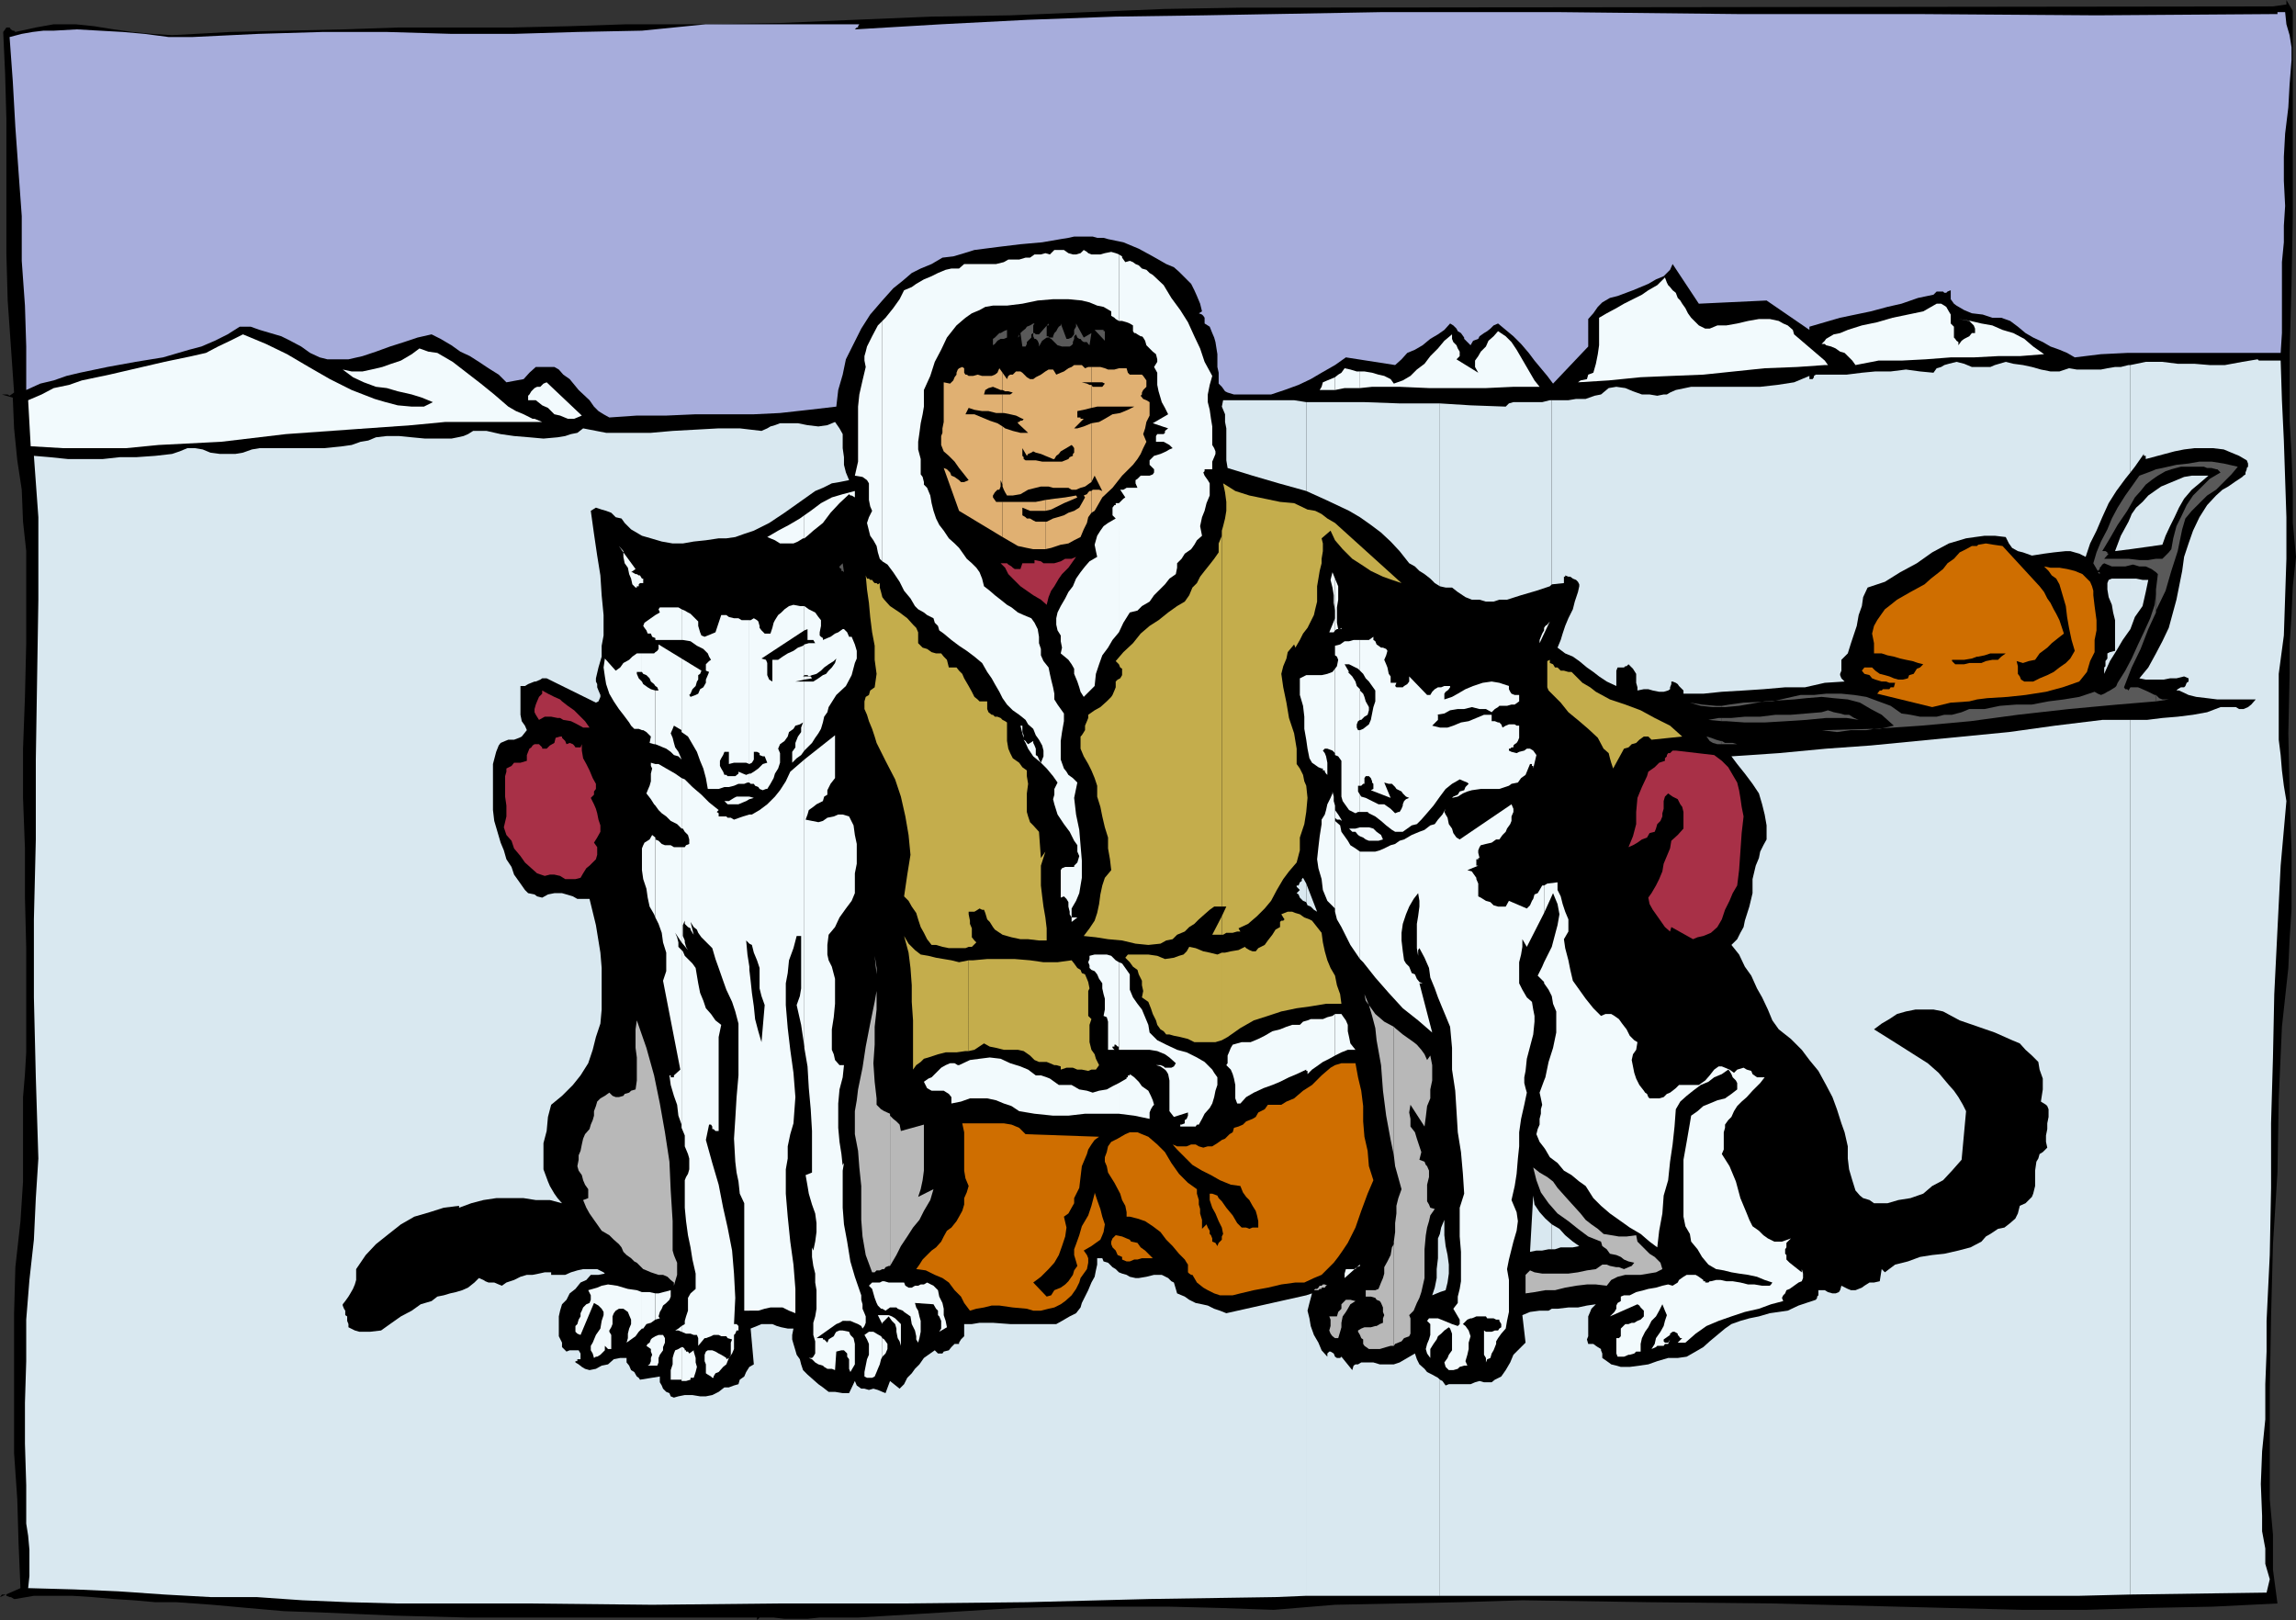
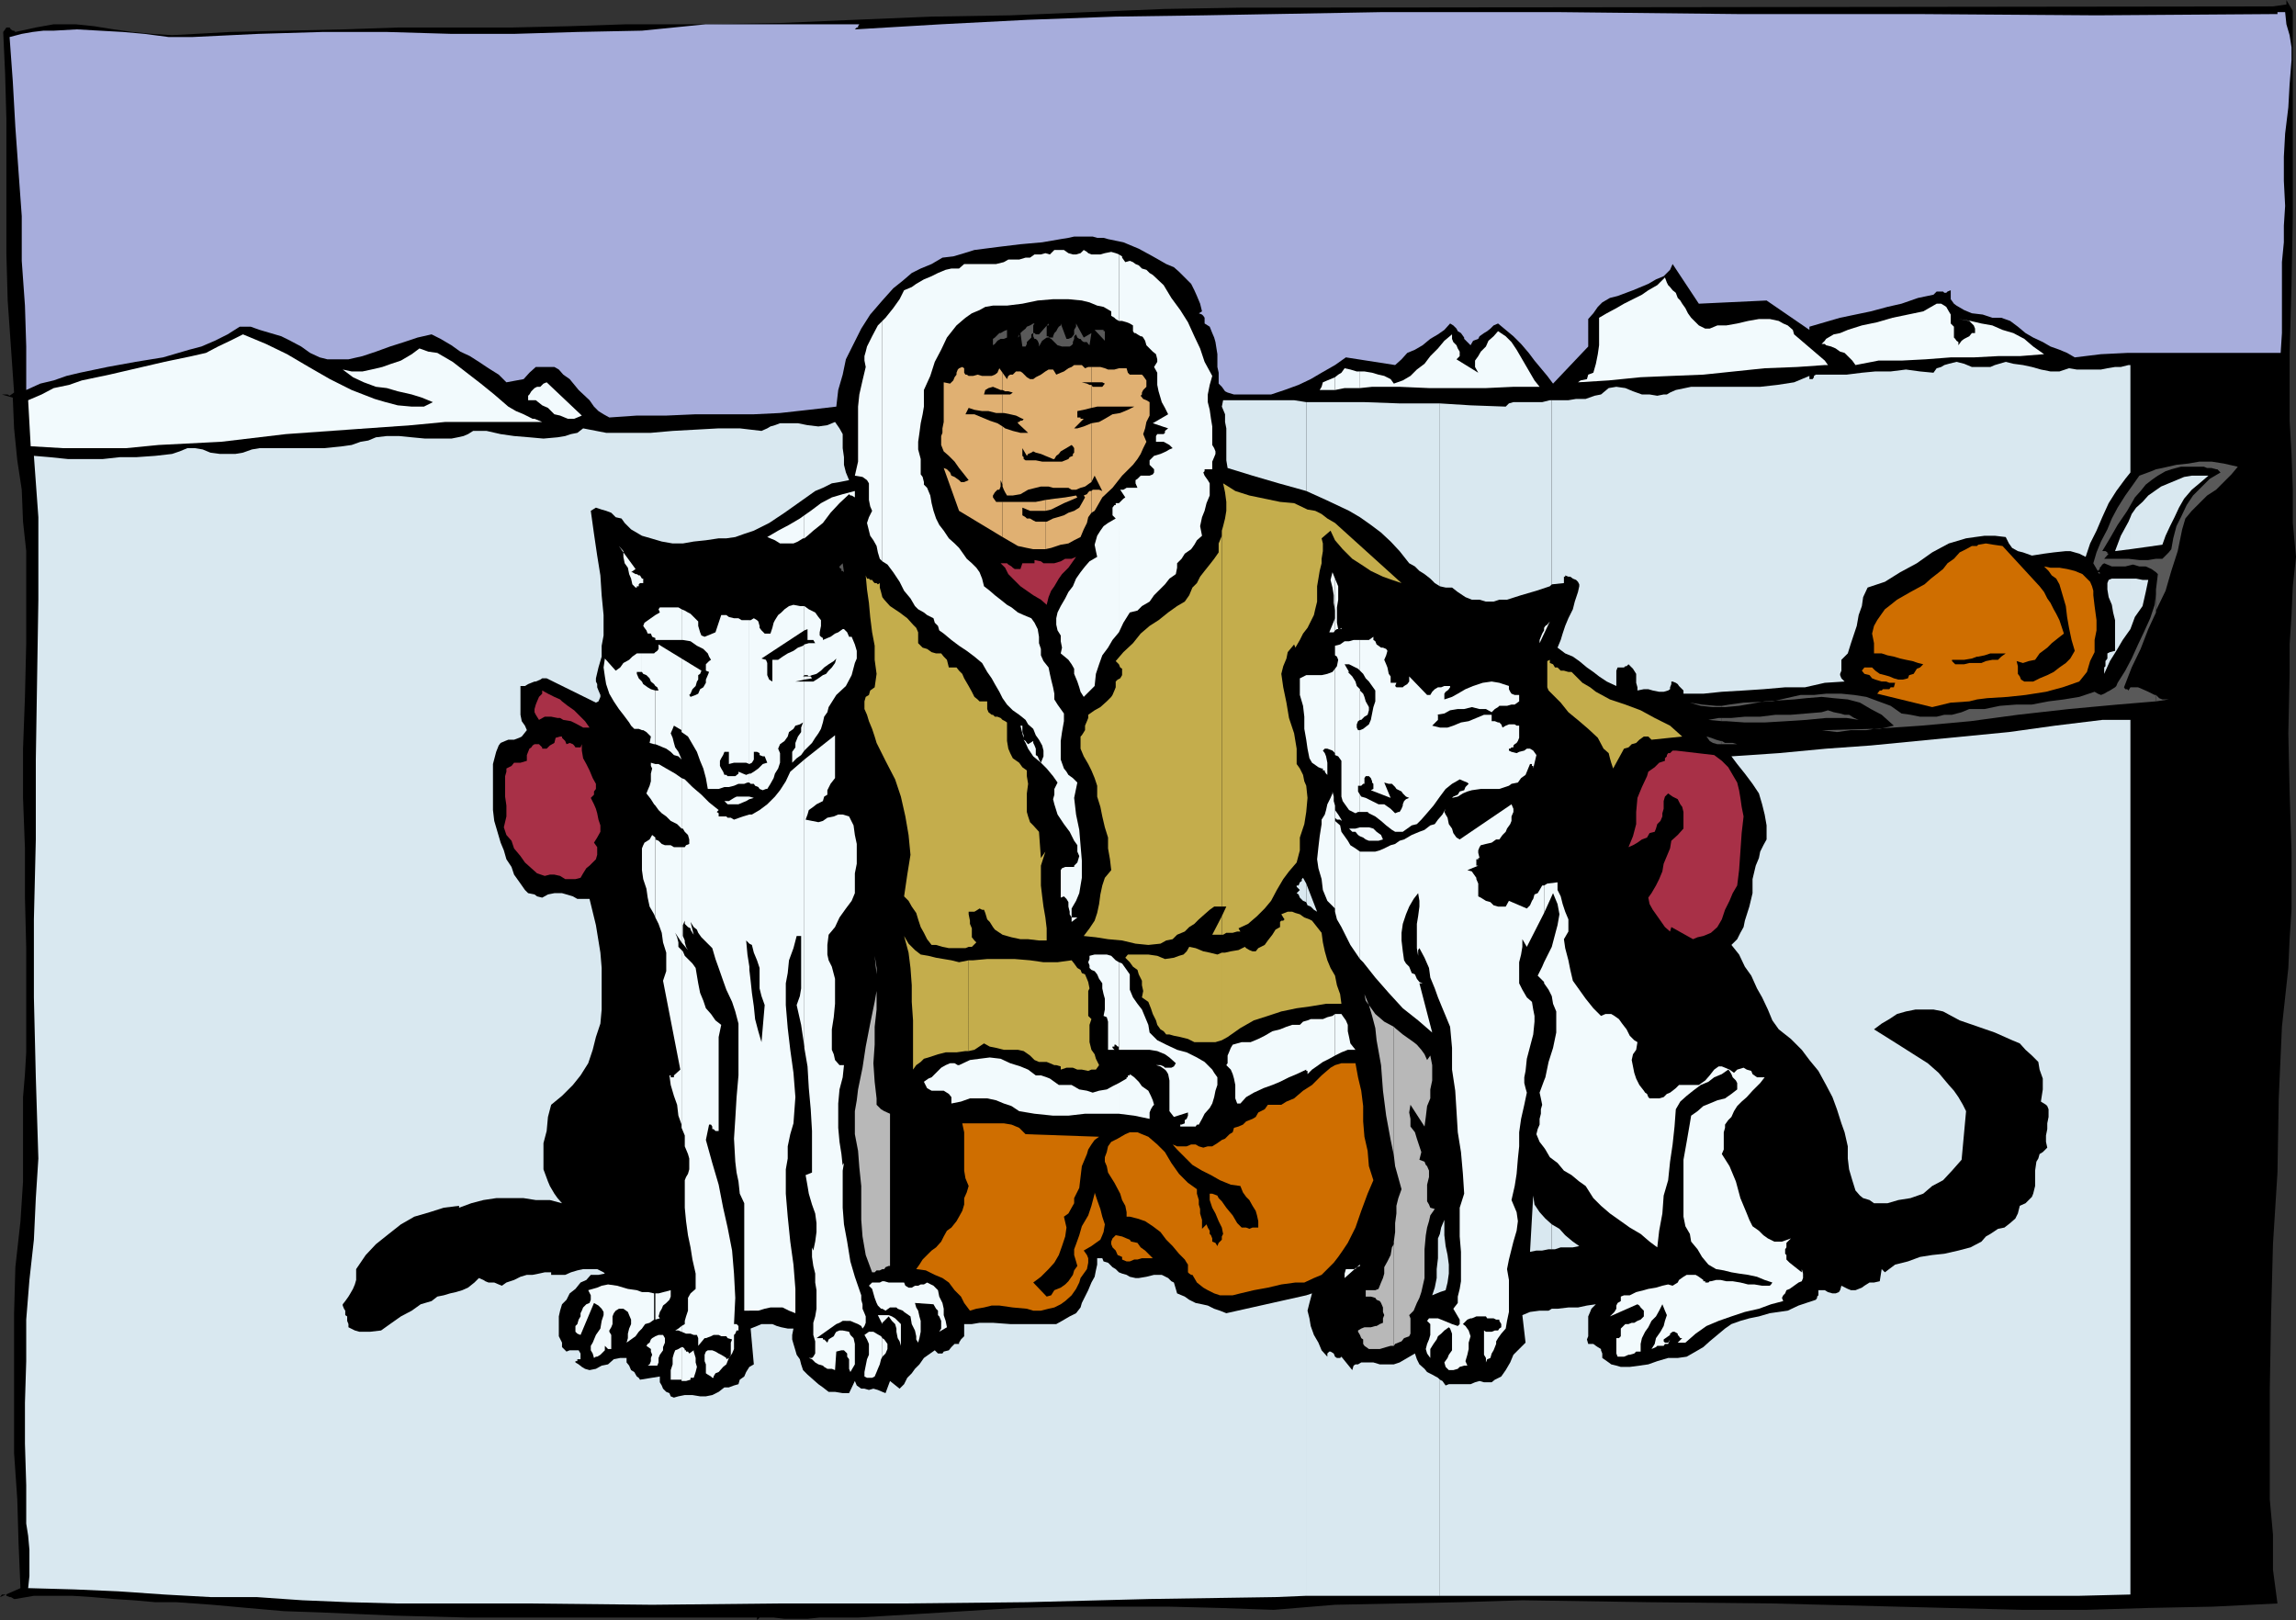
<svg xmlns="http://www.w3.org/2000/svg" width="359.102" height="253.398">
  <rect width="100%" height="100%" fill="#333333" stroke="none" />
  <path d="M358.602 1.7v32.097l-.2 10.8-.3 10.602v10.598l.3 5.203.2 5.598v5.199l.5 5.3-.5 4.602-.2 4.5-.3 4.598v4.601l-.2 9.301.2 9.098.3 9.402v9.098l-.3 4.601-.2 4.5-.5 4.602-.5 4.598-.5 11.199-.199 11.601-.703 11.2-.297 11.3-.203 11.5V234.5l.5 5.5v5.5l.703 5.297-10.101.5L336 251.5l-9.797.297h-9.8l-19.7-.5-19.5-.5-19.402-.2-19.7-.3-9.601.3-9.797.2-9.902.203-9.598.797-8.402-.297-7.899-.203h-16.101l-7.899.203-8.101.5-8.2.5-8.398.5h-6l-1.902.2h-3.598L121 253h-2.2l-.398.398V253H73.203l-11.5-.3-11.5-.5-5.8-.2-5.7-.5-5.5-.5-5.601-.402H24.3l-3.399-.301-3.101-.2-3.399-.3-3.101-.2h-6l-2.899.5h-.199l-.5-.3H1.5l-.5-.2v-.199H.3l-.3.399 3.203-1.399-.3-7-.2-6.898-.5-7.203v-21.899l.2-7.199.8-7.199.399-6.203v-13.2l.3-3.597.2-3.402v-16.301l-.2-7.899V132.7l-.3-7.902v-7.7l.3-8.097.2-8.402v-14.4l-.5-4.601-.2-5L2.703 72l-.5-5L2 62.2l-1.7-.5h.903l.297.198.703-.5-1-14.398L1 39.797V18.699L.8 11.5.5 5l.3-.402.2-.301h.5l.203.3.297.2h.203l.2.203 3.199-.703 2.8-.5h3.399l2.902.3 3.098.5L20.703 5l3.098.297 3.101.203L36 5l8.902-.203 8.7-.2 8.8-.3h17.801l8.899-.2 8.898-.3h12l12-.2 11.703-.5 12-.5L158 2.399l12-.5 12.203-.5L194 1.2 355.5 1l2.102-.3V0l1 1.7" />
  <path fill="#a7addc" d="m357.402 1.898.2 1.899.5 1.703.3 1.898v2l-.3 3.801-.2 3.598-.5 4.101-.199 3.602v3.797l.2 3.902-.2 3.098v2.601l-.3 3.102v11.098l-.2 3.101h-24l-4.101.2-4.102.5-1.2-.7-1.198-.5-1.399-.5-1.203-.699-1.5-.703-1.2-.7-1.198-1-1.2-.898-1.402-.5h-1.398l-1.5-.5-1.7-.199-1.199-.5-1.203-.703-.398-.297-.5-.703v-1.399l-.5.2-.2.199h-.3l-.2-.2h-1l-.5.5-2.402.5-2.598.903-2.199.5-2.601.7-2.399.5-2.402.5-2.399.698-2.402.7v.5L276.3 47l-10.597.5-4.101-6.203-.399.902-1 1-1.203.5-1.2.7-2.398 1-2.402.898-1.2.3-1.198.7-.7.703-.699 1-.8.898V54.2l-5.5 5.801-.903-1.203-2-2.399-.898-1.199-1.2-1.402-1.199-1.2-1.203-1-1.2-1-.698.301-.5.5-.5.399-.5.3-.7.5-.199.403-.8.297L230 54l-1-1v-.203l-.5-.7-.5-.3-.2-.399-.5-.5-.5-.3-.898 1-1 .699-1.199.703-1.203 1-1.2.7-1.198.5-.899 1-1 .898-7.703-1.2-1.7 1.2-2.097 1.199-1.703 1-1.898.902-2.2.801-2.101.7H193l-1-.302-.398-.199-.5-.699-.5-.5v-1.703l-.2-.899v-2l-.3-1.898-.2-.703-.3-.7-.399-1-.8-.5V49.7l-.2-.3-.203-.2-.5-.199.5-.3-.297-1.2-.5-1.203-.402-.899-.5-1-1.899-1.898-.8-.703-1.2-.5-2.101-1.2-2.2-1.199-2.398-1-2.402-.5-.7-.199h-1l-.699-.199H168l-.898.2-1.2.198-2.902.5-3.398.301-3.301.399-3.899.5-1.601.5-1.7.5-1.699.199-1.699 1L144 42l-1.398.7-1.399 1.198-1.5 1.2L138 47l-1.898 2.2-1.399 2.198-1.203 2.399-1.2 2.402-.5 2.399-.698 2.402-.301 2.598-4.301.5-4.5.5-4.098.199h-9.101l-4.598.203h-4.601l-4.301.297-.899-.5-.8-.5-.7-.7-.699-1L90.5 61l-1.398-1.703-1-.7-.7-.8-.699-.399h-2.902l-1 .899-.899 1-2.699.5-1.203-1.2-1.598-1-1.5-1L73.5 55.7 72 55l-1.398-1-1.7-1-1.402-.703-2.2.5-2.097.703-2.203.7-2.2.8-2.097.7-2.203.5h-3.297L50 55.897l-1.5-.699-1.398-1-1.7-.902-1.402-.7-3.398-1-1.399-.5H37.5l-1.898 1.2-2 1-2.102.902-1.898.5-4.102 1.2-4.297.699-4.402.8-4.301.899-2.098.5-2 .703-2.101.5-2.2 1v-6.8l-.199-6.403-.5-7v-7l-.5-6.899-.5-7L2 12.7l-.5-6.902 1.902-.5L5.102 5 6.8 4.797h1.601l3.598-.2 3.602.2L19.203 5l3.399.297 3.8.5H30l10.402-.5 10-.297H60.5l10.102.297h9.8L90.301 5l10.101-.203 10-1h24.801-.8l-.2.3v.2H134l-.297.3 13.5-.8 13.598-.7 13.699-.5 13.902-.199 27.598-.5h27.902l27.801.301h28.098l28.101.2 28.301-.2v-.3h1.2" />
  <path fill="#595959" d="M172.8 52.098v1.199l-1.597-1.7h1.399v.2h.199v.3M132 89.5l-.2-.203h-.198V89l-.301-.203v-.2l.5-.5L132 89.5M164.402 53l1 1 .7.2h1.199l.3-.2.2-.203V53.5L168 53v-.402l.3-.301.2.5.3.203h.2l.203.297.297.203h.5l.203.297.2.203.3-1.902-1.203.699-1.2-2.2v.5l-.3.5v.7l-.398.5-.5.203h-.301l-.899-2.402v.3l-.3.2-.2.3-.199.399-.3.3-.2.5v.2h-.3V53m-.001-.203H164v-.2h-.297v-1.699H164v-.3l-1.5 1.699h-.5l-.2-.2h-.198v-1.199l.199-.3h-.2l-.5.3-.5.2-.199.3-.5.399-.3.3.3 2.102h.5l.2-.402V53.5l.199-.203.3-.297.2-.203v-.5l.3-.2v.5l.2.403H162l.3.297.2.5v.402l.5-.902.703-.5H164l.402.203v-.203M269.3 116.398h2.403L271 116.2h-1.2l-.5-.3v.5" />
  <path fill="#595959" d="M269.3 115.898h-.198l-.7-.199-.8-.3-.7-.2.5.7.5.3.7.2h.699v-.5m-.001-3.102h.7l2.902.203H276l3.402-.203 3.098-.2 3.102-.3h3.199l1.902.3-.703-.3-.797-.5h-.703l-.7-.2-1-.199-.898-.3-1 .3-2.402.2-2.398.199h-2.399l-2.402.3h-2.399l-2.101.2h-1.5v.5" />
  <path fill="#595959" d="M269.3 112.297h-.5l-1.597.3 2.098.2v-.5m-.001-1.699h.5l2.2-.2 4-.699 4.602-.3 1.898-.2 2.402-.199 1.899.2 2.199.198 1.902.5 1.7 1 1.699.899 1.902 1.703-2.203.5h-.898l7.398-.5 7.703-.703 7.399-1 8-.899 7.601-.699 6-.5v-1H337l-1-.5-.898-.402-.7-.297h-1.199l-.3.5-.2-.203h-.3l-.2-.297 1.2-3.102 1.398-2.898L336 98.398l1.203-2.601v-2.899l-.203 1.7-.7 2.101-1 2.2-.898 1.898-1 2.203-1 1.898-1.199 1.899-.203.5-.2.203-.8.5-.398.2-.5.3-.5.2-.5-.2-.5-.3-2.399.8-2.402.398-2.399.301-2.601.5h-2.399l-2.601.2-2.399.5H308l-1.2.5-1.5.398h-1.198l-1.2.3h-2.601l-1.5-.3-1.399-.2-1.699-1.199-1.902-.699-1.899-.699-1.902-.3-2-.2h-2.398l-1.899.2h-2.101l-4.399 1-4.5.198-2.203.301-1.2.2v.199" />
  <path fill="#595959" d="M269.3 110.398h-.898l-2.199-.199-1.902-.3 1.699.5 1.902.199h1.399v-.2m67.902-.698 2-.302h-1l-.5-.199-.5-.5v1m0-13.902V95.5l1.5-3.102.899-3.101 1-3.098.699-3.402.5-1.7 1-1.199L344 78.7l1.203-1.199 1.399-.902 2.398-2.4L350 73l-2.2-.5-1.898-.3H344l-1.7.3-1.898.2-2.199.5-1 .198v1.2l.297-.2 1.203-.699.899-.3 1.5-.399h3.601l.5.2h.7l.699.198h.199l.5.5-1.7 1L343 77.5l-1 1.5-.898 1.898-.7 1.399-.5 1.902-.3 1.7-.399.5-1 1h-1V89.5l.297.297-.297 2.402v3.598m0-8.399-1.203.2h-1.398l-1.7-.2h-3.8l.699-.8h-.2v-.2l-.3-.199h-.5l1.199-2 1.203-2.101 1.5-2.2 1.2-2.101.898-1 .8-1 .899-.7.703-.5v-1.199l-.703.301-1.898.7-1.2 1.699-1 1.402-1.199 1.898-.902 1.7-.7 1.699-1 1.902-.699 1.7-.5 1.699.7 1.199.3-.297v-.203l.2-.2.199-.3.3-.2 1.2.5h2.101l1.2-.3 1 .3h1l.898.403.703.5v-2.102m-177.601-35.3-.2.199.2-.2m-.2.2v.3l-.199.2zM293.102 114h-.301l-7.399.2H278h6.902l2.399.3 2.199-.3h2.402l1.2-.2m35-24.5.3.297V89.5zm.3.297.2.203zM155.3 54v-1l.302-.203.699-.7h.199l.5-.3.5-.2v1.2L157 53h-.5l-.5.297-.398.5-.301.203" />
  <path fill="#d9e8f0" d="M204.3 249.598h20.903v-33.801l-.3-.297-.903-.5-.797-.402-.402-.5-.801-.7-.398-.8-.301-.899-2.399 1.399-.902.3h-2.2l-1-.3h-1.898l-.5.3H212l-.297.2-.203.699-1.7-2.098-.198.2h-.5l-.301-.2-.2-.5-.5-.3h-.199l-.3.3v.5l-.899-1-.5-1.199-.703-1.203-.5-1.399-.2-1.199-.3-1.199.3-1.203.403-1.5-.902.3v47m-.001-46.999-12.5 2.8-1-.398-.898-.3-1-.5-.902-.2-1-.203-1-.5-.7-.5-1.198-.5-.2-.7-.3-1-.399-.199-.5-.5-1-.5H180.5l-1.2.301-1.198.2h-.5l-.899-.2-.5-.3-.703-.2-.5-.199-.5-.5-.5-.3-.398-.403-.301-.297-.7-.203-.199-.5h-.8v1l-.2.902-.199 1-.5.899-.5 1.199-1 2-.203.703-.7.898-1 .5-1.198.7-.899.5H158l-2.7-.2h-2.097l-1.203.2h-1.2V209l-.3.297-.2.203-.3.5v.2h-.7l-.5.5-.398.5-.8.198-.2.301h-.699l-.5-.5-1 .7-.703.5-.7 1-.698.699-.5.699-.7.703-.5 1-.699.7-1.5-1.2-.703 1.898-.5-.199-.7-.3-.698-.2-.7.2-.699-.2h-.5l-.703-.5-.297-.699-.902 1.898h-1l-1.2-.199h-1l-.898-.699-.703-.5-.797-.703-.902-.797-.7-.703-.3-.899-.2-.8-.5-.7-.199-.699-.3-1-.2-.699v-.703l.2-1h-.899l-1-.2-.703-.199-.7-.3h-1.698l-.7.3-1 .399.5 5.601-.699.399-.5.8-.3.7-.7.5-.203.703-.7.2-.8.3h-.7l-.898.7-1 .5-1 .198h-.902l-1.2-.199h-1.198l-1 .2-.7.199-.5-.2-.199-.5-.5-.199-.5-.5-.203-.5-.297-.5v-.902l-3.101.5-.2-.297-.3-.203-.399-.7-.5-.3-.3-.7-.403-.5v-.699h-1l-1 .2-.898.8-1 .2-.899.5-1 .199-.703-.2-.5-.3-.5-.399-.5-.3v-.2h.3v-.3h.5v-.899l-.3-.5h-1.398l-.5.2-.7-.7V210l-.5-1v-3.102l.2-.898.3-1 .7-.703.5-1 .898-.7.8-1 .903-.398.7-.8h1.199l1-.2-.2-.199-1-.5h-2.199l-.902.2-1 .3-.899.398h-2.199V199h-1l-.902.2-1 .198h-.899l-1 .301-1 .5-1.199.399-.703.5-.5-.2-.7-.3h-.898l-.5-.2-.3-.199-.7-.3-.699.699-1 .8-.902.399-1 .3-.899.2-1 .3-1 .2-.902.703-1.7.5-1.398 1-1.699.898-1.703 1.2-1.398 1-1.7.199h-1.699l-.703-.2-1-.5v-.5l-.2-.5v-.699l-.3-.199V205l-.2-.3-.198-.5v-.2l.398-.5.5-.703.3-.5.403-.7.297-.699.203-.699V198.5l1.5-2.203 1.598-1.7 2-1.597 1.902-1.5 2.098-1.203 2.402-.7 2.2-.699 2.398-.3v.3l1.902-.699 1.899-.5 2-.3h4.3l1.899.3H86l1.902.5-.699-.8-.5-.7L86 185.5l-.297-.703-.703-1.899v-4.101l.5-1.899.203-2.199.5-1.902 1.7-1.399 1.699-1.699 1.199-1.5L92 166.297l.703-2.098.5-2 .7-2.101.199-2.2v-6.5l-.2-2.398-.699-4.3-1-4.102h-1.902l-.7-.399-1-.3-.699-.2h-1.199l-1 .2-.902.5-.801-.2-.398-.3-1-.2-.5-.5-.7-1-1-1.402-.402-1.2-.797-1.199-.402-1.398-.5-1.203-1-3.399-.2-1.699V119.5l.5-1.902.399-1 .3-.399.7-.3.5-.2h.902l.801-.3.399-.2.8-1-.3-.699-.5-.703-.2-1v-4.5h.7l.5-.297.5-.203.5-.2h.199l.699-.3.3-.2h.7l7.703 3.801.399-.199.3-.699v-.3l-.3-.7-.2-.5v-.5l-.199-.402v-.5l.399-1.7.5-1.699V101l.3-1.602V96.2l-.3-3.101-.2-3.098-.5-3.102-.5-3.398-.5-3.602.801-.5.899.301.699.2.8.3.7.7.902.199.5.699 1 1 1.7 1 1.398.402 1.699.5 1.703.301h1.598l1.699-.3 1.902-.2 2-.3h1.2L115 84l1.402-.5 1.5-.5 2.399-1.203 2.402-1.598 2.399-1.699 2.398-1.703 1.203-.5 1.399-.7 1.199-.199 1.5-.3-.5-1.2L132 72.7v-1.2l-.2-1.402v-2.2l-.5-.898-.698-1-1.2.5-1.402.2-1.7-.2-1.5-.3H122l-.797.3-.703.2-.5.3-.898.398-3.399-.398h-3.3l-3.602.2-3.598.198-3.402.301h-7L91.203 67l-.902.7-1 .198-.899.301-1.199.2-2.203.199-2.2-.2-2.398-.199-2.101-.3-2.2-.5H74l-.797.5-.703.3-.898.2-1 .199H66.5l-2.098-.2-2-.199H60.5l-1.7.2-1.198.5-1.2.199-1.402.5-1.398.199-2.899.3H40.602l-1.2.2-1.402.5-1.2.203h-2.398l-1.5-.203-1.199-.5-1.203-.2h-1.2l-1.198.5-1.2.403-2.601.297-2.899.203h-2.601l-2.7.297h-5.5L7.704 71.5l-2.402-.203L6 80.898v12.899l-.398 25v12.5l-.301 12.5V156l.3 12.5L6 181.2l-.398 6.198-.301 6.5-.7 6.301-.5 6.2v6.5l-.199 6.5v6.398l.2 6.5v6l.3 1.902.2 2.2v4.101l-.2 1.898 7.2.2 6.898.3 7.203.5 7.2.399h7.199l7.199.5 7.199.3 7.5.2h20.402L102 251l19.703-.203h19.5l19.399-.2 19.199-.5 19.699-.3 4.8-.2v-47m0-61.499.2.5.5.199.5.5.5.3-1.7-4.398v2.899" />
  <path fill="#d9e8f0" d="m204.3 138.2-.5-.903-.198.203v.297l-.301.203-.2.5h-.3v.2l.5.5-.5.5.3.198.2.5.5.5.5.2v-2.899m-.001-61.402 3.102 1.402 1.7.801 1.898.898 1.703 1 1.7 1.2L216 83.297l1.5 1.402 1.402 1.5 1.5 1.899.899.5.699.699.8.5.903.703.7.7.8.5V63.097h-6.3l-5.5-.2H204.3v13.899" />
  <path fill="#d9e8f0" d="m204.3 62.898-1.898-.3h-11.101l-.2 1 .5 1.199V66l.2 1v5l.199 1.2 3.902 1.198 4.098 1.2 3.602 1 .699.199V62.898m20.902 186.7h17.5v-44.899l-.5.301h-1.402l-1.5.2-1.2.5.5 4.3-1.898 1.898-.5 1.2-.703 1.199-.7 1-1 .5-.5.402h-1.198l-.7-.199-.699.2-.703.3h-3.398l-.5.2-.5-.7-.399-.203v33.8m0-47.499.899-.301.3-1.2.2-1.398v-1.402l-.2-1.5-.3-1.399-.2-1.699v-2.402l-.5 1.203-.199 1v9.098m0-9.098-.3.7v3.097l-.2 1.703v1.398l-.3 1.5-.403 1.2 1.203-.5V193m0-101.3.899.198h1l.898.7 1.203.8 1 .399h1.2l1 .3h1.199l.898-.3h1.203l2.2-.7 2.398-.699 2.101-.699.301-.3V62.597h-.3l-1.2.3h-4.5l-.703.2-.5.5-5.5-.2-4.797-.3v28.601m17.5 157.9h82.5l8-.2v-136.8h-4.402l-7.399.902-7.199 1-7.203.7-14.398 1.398-7 .5-7.399.699-7.402.5.902 1.203 1.2 1.5 1.199 1.598 1 1.5.5 1.699.398 1.601.3 1.7v2.199l-.5.902-.5 1-.198 1-.5 1.2-.5 2.101v2.2l-.5 2.097-.7 2.203-.199 1-.5.898-.5 1-.902.899 1.199 1.5.902 1.902 1 1.399.899 2 .8 1.402.899 1.898.703 1.7 1 1.402 1.899 1.5 1.699 1.7 1.199 1.597 1.402 1.703 1.2 2.2 1 1.898.699 1.902.699 2.2.5 1.398.5 2.199v1.902l.203 1.7.5 1.699.5 1.601.7.801.5.398 1 .301.699.5h2.101l1.7-.5 1.898-.3 2-.7 1.402-1.199 1.7-.902 1.398-1.5 1.5-1.7.699-7.601-.5-1-.7-1.2-.698-1-.801-.898-1.598-1.902-1.703-1.5-1.898-1.2-2.2-1.398-1.902-1.199-2.398-1.5 1.199-.902 1.199-.7 1.203-.8 1.399-.399 1.5-.3h2.8l1.5.3 2.598 1.399 2.902 1 2.598.902 2.703 1.2 1.2.5.898 1 1 .898 1 1 .199 1.199.5 1.402v1.7l-.297 1.898.797.5.203.203.2.5v1.2l-.2 1v.898l-.203 1v1l.203.902-.703.7-.5.3-.2.7-.3.5-.2 1.398v2.402l-.3 1.2-.2.5-1 1-.898.398-.3 1.199-.399.8-.8.7-.903.703-1 .2-1.2.8-.698.398-.7.801-1.699.899-1.902.5-2.2.5-1.898.199-1.902.3-1.899.7-2 .5-1.601 1.203-.5-.5-.301 1.898-.898.2h-.7l-.8.5-.399.3-1 .399h-.703l-.5-.2-1-.5-.2.7-.198.3-.5.2h-.5l-.7-.2-.5-.3h-1v.8l-.199.2V203l-.203.297-1.5.5-1.2.402-1.698.801-1.399.2-1.402.198-1.7.5-1.5.301-1.398.399-1.402.5-1 .699-2.399 2-1 .902-1.199.7-1.402.8-1.399.2h-1.5l-1.699.5-1.402.5-1.399.199-1.5.199H253.5l-.7-.2-.8-.199-.398-.3-1-.7v-.699l-.2-.5V211l-.5-.3-.3-.2-.399-.3h-.8l-.2-.7.2-.5v-3.102l.3-.699.2-.5.699-.699-1.399.2-1.402.3h-1.5l-1.7.2h-.898v44.898" />
  <path fill="#d9e8f0" d="M242.703 195.398h.5l.899-.3H246l1-.2-1-.699-1.2-1-.898-1-1.199-.699v3.898" />
  <path fill="#d9e8f0" d="m242.703 191.5-1-.902-.902-1-.801-1.2-.2-1.398-.5 8.797 1-.2h.903l1-.199h.5V191.5m0-100.102 1.899-.199v-1h.199V90l.5.2h.3l.399.3.5.2.3.3.2.398v.301l-.2.899-.5 1.5-.3 1.199-.7 1.402-.5 1.2-.398 1.199-.3 1-.5 1.199 1.199.902 1.199.5 1 .7 1.203 1 1 .699.899.699 1.199.8 1.5.7v-2.399l.199-.5h1l.203-.199h.2l.3-.3.7.699.5.8v1.399l.199.703v.5l1-.203h.699l.699.203 1 .2h.703l.7-.2.3-.203v-.297l.2-.5v-.402h.199l.5.199.3.203.2.297.199.203.3.297.2.203v.5h3.101l2.899-.3 3.402-.2 3.098-.203 3.402-.297h3.098l3.101-.703 3.098-.2-.5-.5-.2-.5v-.199l.2-.5V103.2l1-1 .5-1.601.5-1.5.402-1.2.301-1.699.5-1.402.2-1.399.699-1.5L294.8 91l2.402-1.5 2.598-1.402 2.402-1.7L304.801 85l2.699-.8 1.402-.2 1.5-.203H312l1.703.203.5 1 .5.7.899.5.8.198 1.399.5 1.902-.3 1.5-.2 1.899-.199h.699l.699.2.703.199 1 .5.7-2.098 1-2 .898-2.102 1-2.199L331 76.797l1.402-1.899.801-1v-16.8h-.3l-1.2.3h-.902l-1.2.2-1 .199h-3.8l-1.2-.2-1.5.5h-1.398l-1.5-.3-1.402-.399-1.399-.3-1.5-.2-1.199-.3-1.703.5-.7.3h-2.898l-1.199-.5-1.203-.3-1.2.3-.698.2-.5.3-.7.2-.5.699-2.101-.2-2.2-.3-2.398.3h-2.402l-2.098.2-2.402.3H284l-.297.2V59l-.203.297h-.5v-.5l-2.398 1-2.602.402-2.7.301h-10.8l-2.398.5-.899.398-.5.301h-.5l-1 .2-1.203-.2h-1.2l-1.398-.5-1.199-.5-1.402-.199-1.2.2-1.199 1-1 .198-1.402.5h-1.5l-1.2.2h-2.597v28.8" />
-   <path fill="#d9e8f0" d="m333.203 249.398 21.297-.3.5-2.098-.7-2.402v-2.399l-.5-2.699v-2.402l-.198-5L353.8 227l.5-5v-5.5l.199-5.102v-4.8l.5-10.301.203-10.5v-10.098l.297-10.3.203-9.899.5-10.102.5-10 .899-10.101-.399-2.399-.3-2.398-.2-2.402-.3-2.399v-10.3l.8-6 .399-12v-6.5l-.399-12-.3-6.301-.2-6.2H353.3l-.2-.199-2.398.399-2.703.5h-2.398l-2.399-.2h-2.601l-2.399-.3h-2.601l-2.399.5v16.8l.7-.898 1.398-2v.297h.3v.5l4.5-1.2 1.5-.3 1.602-.2h2.899l1.699.2 1.199.5 1.203.5 1.2.703.199.5v.5l-.2.2v.198l-.199.5v.301l-.3.2-.2.199-1.203.8-1 .7-.898.5-1 .902-1.399 1.5L344 80.898 343 83l-.7 2-.698 2.098-.301 2.199-.899 4.5-1.199 4.402-1 2.098-1 1.902-1.203 2.2-1.398 1.699 1 .199h2.8l1-.2h1l1.2-.3.699.3v.5l-.301.2-.2.5-.198.203h-.5l-.5.297-.2.203h.399l1.5.7 1.199.3 1.703.2 1.598.198h6l-.7.801-.5.399-.699.3h-.699l-.5-.3h-2.402l-2.098.8-2.203.399-2.398.3-2.399.2-2.402.3h-2.598v136.801" />
  <path fill="#d9e8f0" d="m333.203 98.398.7-1.898 1.199-1.703.5-2.2L336 90.7h-.898l-1-.199h-.899v7.898m0-7.899h-2.902l-.5.2-.2.5v1l.2 1.198.5 1.2.199 1.199.3 1.203v4.797l-.8.203-.398.2v.8l-.301.398v.801l-.2.2v1l.899-2 1-1.602 1-1.7 1.203-1.699V90.5m0-4.602 5-.699.5-1.402.7-1.5.699-1.399.699-1.5.8-1.398 1.2-1.402 1.199-1 1.402-1.2h-2.601l-1.2.2-2.398 1-1.203.5-1 .699-1 .703-.898 1-1 .898-.7 1-.199.5v5m0-5-.3.7-1.2 2.199-.902 2.402 2.402-.3v-5" />
  <path fill="#e0b072" d="m156.8 84 2.403 1.398 1.399.301 1 .2h1.898v-4.301H162l-.398-.2-.5-.3h-.5l-.2-.2-.5-.3v-1.2l1.2.5h2.398V78.2l-1.5.301h-5.2V84" />
  <path fill="#e0b072" d="M156.8 78.5h-1l-.5-.703V77.5l.302-.5.398-.402h.3l.2-.5v-1l.3.699v-9.098l-.8-.5-1.2-.402-2.398-1H151l.5-1 .902.3 1.2.2h1l1.199.3h1V61.7h-2.899l.2-.699.5-.3.699-.2.5.2.699.3h.3v-2.703l-.5-.7-.3.7-.398.3-.5.2h-1.5l-.7-.2-.699.2h-.703l-.297-.2H151l-.2-.3v-.7l-.3-.199-.5.2-.2.199-.198.5v.3L149.3 59l-.2.5-.3.297-.2.203-1-.203V66l-.199 1v.7l-.199.5v1.398l.399 1 .8.699.899.902.699 1 .8 1 .7.899-.7.3h-.5l-.3-.3-.7-.5-.5-.2-.198-.5-.5-.5-.5-.199L150 79.9l6.8 4.1v-5.5" />
  <path fill="#e0b072" d="M156.8 75.797v.3l.2.5.203.403.297.5h.902l1.2-.203 1.199-.7 1.199-.3.8-.2h.7V72.2h-.5l-1-.2h-1.598l-.3-.203V71.5l-.2-.203v-1.2l.7 1.2.199-.297.5-.203.3-.2.399.2.8.203.7.297v-13.2l-.7.5-.8.403-.398.297h-.5l-.5-.297-.2-.203-.5-.5-.3-.2h-.7l-.5.5H158l-.297.2-.203.5-.7-1V61l.403.2h.5l.7.198-.403.301h-1.2v2.899h.2l1 .199.902.203 1 .5h.2l-.2.297h-.3l-.2.203h-.199v.2l1.598 1.5h-1.2l-1.199-.302-1.199-.398-.402-.3v9.097m6.699 10.101.902-.199 1.5-.5 1.2-.199.898-.5 1-.5.5-1.203.5-1 .203-.899.5-.699v-3.402h-.3l-.2.203-.203.297-.5.203.203.297-.5.902-.402.7-.801.5-.898.3-.7.399-1 .3-.699.2-1 .5h-.203v4.3m0-6 .902-.199 2-1 1.2-.5.898-.402-.2-.297-1.698.297-1.7.203-1.402.2v1.698m0-3.8h.5l.703.199h2.399l.5.3h.699l.699-.3.703-.2.7-.5.3-.199V66.2l-1.203.5-1 .301h-.5l1.5-1.5h-.5v-.203h-.5v-1l1-.2 1.203-.3V60.2h-.3L170 60l-.797-.203H169h1.703v-2.399h-.5l-.5.2-.5-.5H168l-.398.3-.5.2-.7.5-.5.199-.699.3-.3-.5-.2-.3H164l-.5.3v13.2l.5.203.703.297h.2l.3-.5.399-.297.3-.402 1.7-1 .199.199.199.3v.7l-.2.203v.297l-.5.203-.198.297-1 .402H163.5v3.899" />
  <path fill="#e0b072" d="m170.703 80.2.5-.302 1.2-2.101 1.597-1.5 1.5-1.899 1.703-1.699.7-.902.5-.797.398-.902.5-1-.5-1.2.3-.898.2-1 .5-1v-2.102l-.5-.3-.5-.2-.399-.5.2-.199v-.3L178.8 61l.5-.5v-1l-.5-.703-.2-.2h-1.898l-.3-.3-.2-.7H175l-.7.2h-1l-.5-.2-.698-.199h-1.399v2.399h1.7l.398.203-.399.5h-1.5l-.199-.3v3.597l.899-.2h5.8l-1 .5-1.199.5-1.203.2-1.2.703-.898.5-1.199.2v9.198l.5-1 1.2 2.399-.5-.2h-1l-.2.2v3.402" />
  <path fill="#a83047" d="m168.3 87.098-.698 1-.5.699-1 1-.5.703-.7 1.2-.5.698-.402 1-.297 1.2-.902-.801-1.2-.7-2-1.398-1.199-1.199-.699-.703-.5-1-.703-.7h1l.203.2.5.3.2.2.3.203h.899l.3-.902h1.899v-.5l1 .199.402.3h1.7l1-.3.699-.399h1l.699-.3m99.801 31 1.199.902 1 1 .699 1.2.703 1.198.297 1.2.203 1.199.2 1.402.3 1.5-.3 2.598-.2 2.902-.203 2.899-.297 2.402-.703 1.2-.5 1.198-.7 1.399-.5 1.5-.698 1.203-1 .898-.7.301-.5.2-.902.199-.7.3-3.398-1.898-.199.7-.8-.7-.7-1-.703-1-.5-.703-.5-.899-.2-1 .5-.699.7-1.199.5-1 .5-1.203.203-1.2 1-2.398.2-1.199 1-.902.898-1V127l-.2-.8-.3-.403-.399-.797-.8-.402-.7-.5-.5.5-.199.699v1.203l-.203.7v.5l-.297.698-.5.5-.203.7-.2.5-.8.199-.398.703-.801.297-.7.5-.699.402-.699.301.7-1.703.5-1.899V127l.199-2.203.699-1.7.8-1.699.2-.699 1-.699.699-.703.902-.297v-.402l.301-.301v-.2l.2-.3h.3l.399-.399h.5l6 .7M87.602 137l.8.5H90l.8-.203.403-.7.5-.8.5-.399 1-1 .2-.699V132.5l-.5-.703.5-.797.5-.902v-1l-.301-.899-.2-1-.199-.699-.3-.703-.5-1 .5-.5v-.5l.3-.399v-.8l-.5-.899-.5-1.199-.5-1-.5-.902-.203-1.2v-1l-.2.5H90l-.2-.3-.198-.2-.5-.199-.5.2-.2-.5-.5-.5v-.2h-.3V137m0-21.8-.7.198-.199.801-.703.399-.5.5h-.7v-.2l-.5-.5h-.698l-.301.2-.2.3-.3.2-.399 1V119l-1 .297h-1l-.402.5-.797.402v.5l-.203.7v3.199l.203 1.402v1.7l-.402 1.698.402 1.2.797.902.402 1.2 1 1.198.7 1 1 .899.898.8 1.203.403.797-.203h.703l.899.203v-21.8m0-2.903.5.3 1.199.2 1 .5.902.5h1l-.703-1-1.7-1.7-1-.699-.898-.699-.3-.3v2.898m0-2.899-.899-.398-1-.5-.902-.5v.5l-.5.5-.301.7-.2.5-.198.698v.5l.199.399.5.8.902-.5h1l1 .2h.399v-2.899" />
  <path fill="#c4ad4c" d="m245.8 105.098 1.7 1.699 1.203.703.899.7 2.199 1.198 2.402.801 2.399.899 2.199 1.199 2.402 1.203 1.899 1.7-4.801.5-.5-.5h-.7l-.699.5-.5.5-.699.198-.5.5-.703.2-1.7 3.101-.3-.902-.2-.7-.198-.8-.801-.7-.899-1.699-1.5-1.398-1.402-1.203-1.7-1.399-1.198-1.5-1.899-1.898-.203-.5v-4.102l.402-.199v.5l.5.2.301.5h.399l.5.5h.5l.699.199h.5m-94.301 59.3.902-.199 1.5-1 .899.5 1 .2 1.199.3h2.203l.899.2 1 .699.699.699.699.3h1.203l.5.2.7.3h.3l.7.2v.5l.898-.297h1l.699.297h.703l1 .203.5-.203h.7l.5-.7-.5-1-.2-.699-.5-.699-.3-1.199v-2.703l.3-.899-.5-.5V155l.2-.402-.2-1-.203-.5-.297-.7-.5-.199-.203-.5-.5-.3-.5-.7-.398-.5-2.2.301h-2.199l-2.101-.3-2.399-.2h-4.3l-2.2.2h-.703v14.198" />
  <path fill="#c4ad4c" d="m151.5 150.2-1.5.3-1.2-.3-1.198-.2-1.2-.203-1.199-.297-1.203-.203-.898-.7-1-1-.7-1.199.7 2.602.3 2.398.2 2.7v2.601l.199 2.899v7.699l.5-.7.699-.5.5-.5.703-.199 1.5-.5 1.2-.3h1.699l1.398-.2h.5V150.2m0-2.102h.5l.703-.7-.3-.3-.403-.5v-1.399l-.297-.699v-.5l-.203-1v-.402h.902l.5-.301.301-.2.399.2h.3l.2.5.3 1 .399.402.5.801.3.398 1.2.801 1.402.399 1.399.3h1.199l1.699.2h1.203v-1.899l-.203-1.699-.297-1.703-.203-1.598-.2-1.699v-3.102l.7-2.199-.7 1-.3-4.101-.898-1-.5-.5-.301-.899-.2-.699v-2.902l.2-1.5-.2-1.2v-.898l-.699-.5-.5-.703-1-.7-.402-.8-.297-.7-.203-1.199V113l-.297-.203-.402-.2-.301-.3-.5-.2h-.398l-.301-.3h-.2l-.5-.399-.199-.5V109.7h-1.199l-.3-.3-.5-.399-.403-.8-.5-.903v40.8m0-40.801-.7-1.2-.3-.699-.5-.5-.398-.5h-1.2l-.3-1.199-.5-.5-.399-.5h-.8l-.7-.199-.703-.5-.7-.203-.698-.7v-1.699l-.301-.699-.5-.5-.899-1-1.199-.902-1.5-1-.902-1-.301-.399-.2-.8-.198-.7V91.2l-.301.2-.2-.2h-.3l-.2-.199-.199-.3h-.3l-.2-.2h-.3l-.2-.5.2 2.2.3 2.097.2 2.203.3 2.398.399 2.102v2.2l.3 2.198-.3 2.102-.7.5-.199.7-.5.3-.199.7v1.198l.399.899.3 1 .5 1.203.399 1.2.3 1 1.399 2.8 1.5 2.898.902 2.7.7 3.101.5 2.899.3 3.101-.5 3.098-.5 3.402.7.7.5.898.699 1 .3 1L144 145l.5.898.5 1 .703.899h.7l1 .3 1 .2H151l.5-.2v-40.8m39.602 55.403.898-.5 2-1.403 2.102-1.2 2.199-.699 2.101-.699 2.399-.5 2.199-.3 2.402-.399h2.399l-.2-1.5-.5-1.402-.3-1.5-.7-1.2-.5-1.199-.398-1.402-.3-1.399-.2-1.5-1.5-1.898-.402-.203-.801-.297-.7-.5-.698-.203-.5-.2h-.7l-.5.2-.5.203.301.5.2.297-.2.203h-.3l-.2.2v.8l-.703.398-.5.801-.7.899-.5.699-1 .5-.398.5h-.5l-.5-.2-.5-.3-.199-.2-1 .5-1.203.2-.898.203h-.5v13.7m0-13.7-.7.297-1.199-.297-1-.203-1.203-.5-1-.2-.398.7-.5.5-.7.203-.8.297-1.399.203-1.203-.5-1.398-.203h-3.2l-.402.5.703.703.5.7.7.5.199.698.5 1v.7l.199.902-.2 1 1 .7.399 1 .3.898.5 1 .2.699.5.703.5.297.402.5h.5l.7.203 1 .2 1.199.3 1 .5h3.3l1-.3V149m.001-2.8h.199l.5-.302h1l.699-.199h.5l-.297-.5 1.5-.699 1.399-1.203 1.199-1.2 1-1.199.902-1.699 1-1.699.899-1.203 1.199-1.399.5-1.898v-2l.699-2.102.3-1.898.2-2.203-.2-1.899-.3-.699-.2-1-.5-1-.5-.699v-2.402l-.398-2.399-.8-2.402-.399-2.399-.5-2.398-.3-2.102.3-1.199.5-1.199.2-1 1-1.203.199.5.699-1.2.5-1 .699-.898 1-2 .203-.902.297-1.2V91.7l.203-1.199.2-1.203.3-1.2v-.699l.2-1.199V85l-.2-.8 1.399-1.2.699 1.5L210 85.898l1.5 1.5 1.402.899 1.5 1 1.899.902 1.402.5 1.5.5-10.402-9.402-1.2-.7-.898-.699-1-.5-1.203-.199-2.098-1-2.199-.199-2.402-.5-2.399-.5-2.199-.703-1.902-1.2.3 1.403.2 1.5v1.398l-.2 1.2-.3 1.199-.2.703v58.797h.7l-.7 1.5v2.902" />
  <path fill="#c4ad4c" d="m191.102 143.297-1.5 2.902h1.5zm0-60.297v.797l-.5 1.203v1.398l-.7 1-.699.899-.8 1-.7.902-.5 1-.703.7-.5 1.199-.7 1-1.198.699-1.399 1-1.5 1.203-1.402.898-1.399 1.2-1.199 1.5-1.5 1.402-1.203 1.398.5.5.203.5.297.2v1l-.297.5-.402.199-.301.3v.903l-.2.5-.3.7-.2.3-.698.7-1 .898-.899.5-1 .699v.5l-.203.5-.297.703v.7l-.5.8-.203.2v1.898l.5 1.199.703 1.203.5 1 .5 1.2.399 1.198v1.7l.5 1.601.3 1.5.399 1.7.5 1.601v1.7l.3 1.698.2 1.7-1 1.199-.399 1.203-.3 1.398-.2 1.5-.3 1.399-.399 1.203-.8 1.2-.903 1.198 1.902.2 1.899.3 2.199.2 2.102.5 2 .199 1.898-.2.902-.5 1-.199.7-.699 1.199-.5L186 145l.8-.5.7-.703.902-.797.801-.703.7-.5h1.199V83" />
  <path fill="#f2fafd" d="M83.602 66H84.8l-1.2-.5zm0 0" />
-   <path fill="#f2fafd" d="M83.602 65.5H83.3l-1.399-.703-1.199-.5-1.203-.7-2.2-1.898L75.204 60 73 58.297l-2.2-1.7-2.398-1.398L67 55l-1.398-.5-1.2.898-1.699 1-1.5.5-1.402.5-1.7.399-1.398.3H55l-1.398-.3L55.203 59l1.7.797 1.898.703 1.699.2 1.703.5 2.2.5 1.597.5 1.703.698-1.402.7h-1.899l-2.199-.2-1.902-.5-1.7-.5L55 61l-3.398-1.703-3.301-1.899-3.399-2-3.3-1.601-3.602-1.5-2 1-1.898.902-1.899 1-2.203.5-4.297.899-8.601 2-4.301.902-2 .7-2.399.5-1.902 1-2.098.898.399 7.199 5.101.3h9.801l5.098-.5 9.8-.5 10.102-1.199L54.5 67.2l9.902-.699 5.2-.5h14v-.5m0-2.903h.199l1 .8.902.399 1 1 .899.203 1.199.5h1l.5-.203L91 65l-5.5-5.203L85 60l-.5.5H84l-.398.2v1.898m0-1.898-.5.5-.301.5-.2.198v.7h1v-1.899m16.801 147.098h.2l.5-.7.699-.199.699-.5v-4.101l-.898-.2h-1.2v5.7" />
+   <path fill="#f2fafd" d="M83.602 65.5H83.3l-1.399-.703-1.199-.5-1.203-.7-2.2-1.898L75.204 60 73 58.297l-2.2-1.7-2.398-1.398L67 55l-1.398-.5-1.2.898-1.699 1-1.5.5-1.402.5-1.7.399-1.398.3H55l-1.398-.3L55.203 59l1.7.797 1.898.703 1.699.2 1.703.5 2.2.5 1.597.5 1.703.698-1.402.7h-1.899l-2.199-.2-1.902-.5-1.7-.5L55 61l-3.398-1.703-3.301-1.899-3.399-2-3.3-1.601-3.602-1.5-2 1-1.898.902-1.899 1-2.203.5-4.297.899-8.601 2-4.301.902-2 .7-2.399.5-1.902 1-2.098.898.399 7.199 5.101.3h9.801l5.098-.5 9.8-.5 10.102-1.199L54.5 67.2l9.902-.699 5.2-.5h14v-.5m0-2.903h.199l1 .8.902.399 1 1 .899.203 1.199.5h1l.5-.203L91 65l-5.5-5.203L85 60l-.5.5H84l-.398.2v1.898m0-1.898-.5.5-.301.5-.2.198v.7h1v-1.899m16.801 147.098l.5-.7.699-.199.699-.5v-4.101l-.898-.2h-1.2v5.7" />
  <path fill="#f2fafd" d="m100.402 202.098-.8-.301-1.399-.2-1.703-.5-1.398-.199-1 .2-.7.3-.699.2-.703.199.402.8v.7l-.199.5-.5.203-.5.5-.203.5-.2.398v.5l-.3.5-.2.7-.3.3v.899l.3.3.5.2 2.102-5 .7.402.5.5.3.5v.5l-.3.899-.2 1.199-.699 1-.5 1.203-.3.5v.7l.3.5.2.698.3-.199h.2l.5-.3.699-.7v-.699l.5.5h.5v-2.203l-.301-.5v-.2l.3-.5.2-.5v-1.199l.199-.5.3-.398.5-.3h.7l.703.5.2.5.3.698v.7l-.3.699-.2.8v.7L98 210l.703-.5.7-.5.5-.703.5-.5v-5.7m-.001-65.999.2 1.402.5 1.5.199 1.398.3 1.399.7 1.203.199.5V131l-.5-.402-.398.699-.801.5-.2.402-.199.5v3.399m0-21.898h.2l.5.3.699.7-.2 1 .7.198h.199V108l-.7-.203-.5-.297-.698-.5-.2-.402v7.601m0-7.601-.5-.5-.3-.7v-.3h.8v-2.899h-.8l-.7.5-.5.5-.902.5-.5.7-.7.5L94.603 103l-.2 1.398.2 1.399L94.8 107l.5 1.5.699 1.2.8 1.198.7.899.902 1.203.301.5.5.5h.7l.5.2v-7.602" />
  <path fill="#f2fafd" d="m100.402 105.098.2.3.5.2.5.5.199.5.5.402.199.297V102l-.2.2h-1.898v2.898m0-13.898h.2v-.7h-.2v.7m0-.7-.3-.5h-.2l-.3-.203h-.2l-.5-.297h-.199l.7-.5-1.903-2.602v.7l.203 1 .5.699.2 1 .3.703.2.898.5.5h.199V91.7h.3v-.3l.2-.2h.3v-.7m2.098 123.098h.3l.2-.5v-.7l.203-.5.5-.699v-.5L104 210v-.703l-.297-.5H103l-.5.203v4.598m0-4.598-.5.297-.2.203-.198.5-.301.2-.2.3.7.5v.398l.199.5-.2.5v.5l-.198.5-.301.2h1.199V209m0-2.602.703-.199-.203-.3.203-.7.297-.5.203-.5.5-.402.5-.5.2-.5v-1l-1.903.5h-.5v4.101m0-62.898.5 1 .5 1.398.203 1.5.5 1.602v2.898l-.5 1.5 2.7 13.899-1 .902v.301h-.5v-.3h-.2l.2 1.5.5 1.698.5 1.399.199 1.703.5 1.398v.5-27.8l-.5-.5v-.7l-.2-.8-.3-.7 1 1.5V132.5h-1.2l-.5-.3H104l-.5-.2-.5-.5-.5-.203V131v12.5m0-17.5.5.7.5.5.703.5.7.698 1 .5.699.7v-7.899l-1-.699-1.399-.8-1.203-.7h-.5v6.5m0-6.5-.7-.203v.5l.2.402-.2.801v1.2l-.198.698-.301.7-.2.5.7.902.5.797.199.203v-6.5m0-3.102.5.2.703.3.5.2.7.5.5.5.699.199.5.5-.2-.5-.3-.7-.5-.699-.2-.699-.199-.8-.3-.7.3-.699.2-.5 1.199.7v.3V103L103 100.797v.703l-.2.297-.3.203v5.297l.3.203.2.5h-.5v8.398m0-16.601v.3h4.102v-4.8l-.5-.297h-2.899l-.203.297.203.5-.703.402v3.598m0-3.597-1.7 1.198-.198.5.199.301.3.399.2.5h.5l.199.5.5.199v-3.598M106.602 216h.699l.699-.203v-.297h.5l.3-.902.2-.801-.2-.7v-.699l-.3-1v-.199l-.7.5-.198-.3h-.301v-.2h-.2V211l-.3-.3h-.2v5.3" />
  <path fill="#f2fafd" d="m106.602 210.7-.5.3-.5.2-.2.5-.199.698v1l-.3.899v1.5h1.699V216v-5.3m0-2.403.699.3H108l.5.2h.5l.203.5v1.203l1-1.203h.2l.8-.297.399-.203h.8l.399.203h.8l.2.297.699.203-.2.5v1.898l-.3.5-.398.2v-.2l-.301-.199-.5-.3-.399-.2-.5-.3-.5-.2h-.699l-.3.2-.2.5v1l.2.5v1.398l.3.203.5.297.2.203h.199v-.203l.3-.5.5-.2.7-.8.5-.399.398-1 .5-.699.3-.699v-2.203l.2-.2.203-.5h.297v-.699l-.297-.3h-.402L115 203l-.2-3.8-.3-3.602-.7-3.598-.698-3.102-.7-3.601-1-3.399-1-3.601.5-2.399h.301l.2.301v.399h.199l.3.3h.5V162.2l.399-1.902-.899-.7-.699-1-.8-.898-.403-1.2-.5-1.203-.297-1.5-.203-1.2-.2-1.199-.5-.699-1.198-1.199-.301-.703-.2-.2v27.801l.5 1.2v1.699l.5 1.203.2.7v1.698l-.2.7-.3.5-.2.5v4.3l.2 2.102.3 2.2.399 1.898.3 1.902.5 2.2v2.398l-.8.699-.398.703v2l-.301.898-.2.7v.5l-.5.3v.899" />
  <path fill="#f2fafd" d="m106.602 207.398-.5.399-.5.3h.5l.5.2v-.899m0-60 1 1.2-.301-.5-.2-.7v-.3l-.3-.7V144.7l.3-.699v.5l.5.5.399.2v.198l.3.5.2.301-.5-2 .5.801.5.398.203.5.5.7 1.7 1.699.5 1.703.5 1.398.699 2 .5 1.399.898 1.902.5 1.5.5 1.899v8.101l-.297 3.399L115 175l-.2 3.098.2 3.601.203 1.7.297 1.398.203 1.902.7 1.5V205h.8v-53.8l-.3-1.903-.2-2.2.5.5v-20.199l-1 .301-1.402.5-.5-.3h-.5l-.2-.2h-1.199v-.5l-.3-.199.3-.3-1.5-1.2-1.199-1.203-1.402-1.2-1.2-1.199-.5-.199v7.899h.2l.3.5.5.5.2.699V132l-.5.2-.2.3h-.5v14.898m.001-28.601.199.203-.2-.203m.001-4.297 1 .7 1.398 2.398.5 1.402.5 1.2.402 1.5.301 1.698h1.7l.898-.3H114l.8-.2.7-.3h.902l.5-.2h.301V121l-.5.2-.5-.2-.703-.3v.3l-.5.398h-1.2l-.198-.199h-.301l-.2-.5-.3-.5-.2-.402V119l.2-.402.3-.5.2-.5H114v1.902l.8-.203h1.903l.5.203V97H116l-.5-.3h-.7l-.8-.2-.398-.3h-.801l-.899 2.698-1.199.5-.5.2-.5-.2-.203-.5-.297-1V97.2L109 97l-1-1-.398-.203-.5-.297-.5-.203v4.8h.199l1.199.2 1 .703 1 .5.703.7.2.5.3.5-.3.198-.5.5v1l.5.2-.2.5-.3.699v.5l-.403.703-.5.297-.297.703-.402.2-.801.3-.2-.3.2-.2.3-.703.5-.5.2-.7.203-.3v-.7l.297-.199.203-.5-3.101-1.898v11.5m10.601 90.5h1.399l1-.3.898-.2h1.902l1 .5 1 .398v-3.8l-.3-3.801-.5-3.598-.399-3.902-.3-3.598v-3.8l.3-1.7v-1.902l.399-1.899.5-1.699.3-4.101-.3-3.801-.5-3.598-.399-3.402-.3-3.598v-3.402l.3-1.598.2-2 .699-1.902.5-1.899h.699v8.2l-.2 1.199-.5 1.402.7 3.098.5 3.402v.2-45.102l-2.2 1.902-.699 1.5-.902 1.399-.797 1-1.203 1.199-1.2.902-1.198.7h-.399v20.199l.399.199.3 1.203.5 1.2.399 1.198v3.2l.3 1.199.5 1.402-.5 5.801-.5-1.703-.5-1.899-.199-2-.3-2.101-.2-1.899-.199-1.699V205m0-80 .7-.203-.7-.2zm0 0" />
  <path fill="#f2fafd" d="M117.203 124.598h-2l-.402.199-.801.5h-1.2.5l.5.5h1.7l.703-.297.5-.203.5-.297v-.402m0-2.2.2.2h.5l.199.3.5.2.199.3.5.2.5-.2H120l.5-.8.5-.899.203-.699.5-.8.297-.903v-1.5l-.297-.7.297-.699.703-.5.5-.699.2-.699.699-.5.3-.5.7-.203.5-.297-.301.797v.703l-.5.7-.399 1v.698l-.5.7v1.699l.7-.7.699-.5.5-.699v-10.8h-1.399l1.399-.301v-.5h-.2l.2-.2v-4.8l-.2.203-.8.297-.7.5-.898.402-.8.5-.7.5h-.902v3.399l-.5-.301-.301-.7V103.7l-.2-.5-.698-.199 6.699-4.402v-3.801h-.7l-1-.2-.699.2-.699.5-.5.5-.5.402-.5.801-.203.398-.2.801-.3.899h-.898l-.5-.5-.301-.399v-.3l-.2-.7-.199-.199-.5-.3-.5.3h-.199v22.5l.399-.203.3-.5v-1.2h.5l.399.2v.3l.5.2h.3l.399 1-.7.203-.698.7-.7.5-.5.3h-.199v1.398m8.597 41.499.5 2.899.2 3.402.3 3.301.2 3.398v6.5l-1 .399.3 1.703.2 1.2.5 1.698.5 1.399.203 1.5v1.402l-.203 1.5-.297 1.399-.203-.5v1.5l.203 1.402.297 1.2v1.398l.203 1.199v2.902l-.203 1.2-.297 1v1.898l.297 1v1.902l-.297.5-.203.2h-.5l.5.199.5.5.5.3.703.2.2.199.5.3h.699l.5.2.199-2.899.8-.199H132l.5.5v.5l.3.399v1.5l.2.5.703-1.2V210.2l-.203-.902-.5-.5-.2-.5-1-.2h-.5l-.5.2-.198.3-.2.403-.5.297-.3.203-.2.5v.2-.2l-.199-.203-.3-.297h-.2v-.203h-1l3.098-2.2.5-.199.5-.3H133l.703.3.5.2.5.3.2.399.3-.399.2-.5v-1l-.2-.5-.3-.699v-.7l-.2-.703v-.7l-1-2.898-.703-2.402-.5-3.098-.5-2.699-.2-2.602v-5.8l.2-1.2-.2.301v.2l-.198-1.899-.301-1.902-.2-2.2v-3.8l.2-2.2.5-1.898.199-1.902h-.7l-.698-.801-.2-.899-.3-.699V161l.3-1.902.2-2.098v-3.902l-.5-1.899-.5-1-.2-.902v-1.5l.2-1.598 1-1.199.699-1.5 1-1.402.902-1.2.5-1.199v-3.101l.297-1.5V132l-.297-1.402-.203-1.5-.7-1.399-1-.3h-.698l-.7.3-1 .2-.699.5-.703.199-2-.399.3-.8.2-.7.703-.5.5-.402 1-.5.2-.7.5-.3v-.7l.5-1 .699-.898V115l-4.801 3.797v45.101" />
  <path fill="#f2fafd" d="m125.8 117.398 1.2-1.199.5-.8.5-.7.402-.699.301-1 .2-.902.5-.7.199-.8 1.199-1.899 1.5-1.402.902-1.7.5-1.898L134 103v-1.203l-.297-1-.5-1.2h-.402l-.301-.699-.5-.5h-.2l-.698.5-.5.2-.7.5-.5.199-.699.3v-.3l-.3-.2-.2-.199v-.5l.2-1V97l-.403-.5-.5-.703-1-.5-.7-.5v3.8l.5-.199v1.7h.903l.297.5h-1l-.7.199v4.8h.5l.2.2.5-.2.703-.199.7-.5.5-.5.699-.5.8-.5.399-.398-.2.7-.5.698-.5.5-.398.5-.5.2-.703.5-.797.5h-1.402v10.8" />
  <path fill="#f2fafd" d="m125.8 106.297 1.2-.2-.2-.3h-1v.5m0-22.097.5-.403.903-.797 1.5-1.203 1.2-1.598 1.398-1.5 1.5-1.402.199.203h.203l.5.297v.703-1.703l-1.902.5-1.7.5-1.699.902-1.601 1.2-1 .699v3.601" />
  <path fill="#f2fafd" d="m125.8 80.598-.698.5-1.7 1-1.699.902L120 84l1.203.5.797.5h2.102l.699-.3.8-.5h.2v-3.602M138 212.2l.5-.5.3-.7v-.8l-.5-.7-.3-.203v2.902" />
  <path fill="#f2fafd" d="m138 209.297-.2-.297-.698-.402-.5-.301h-.7l-.699.5.399.703.3.7v1.698l-.3.7-.399 2v.699l.399.203h.8l.399-.203.3-.7.2-.5.3-.699.2-.8.199-.399v-2.902m0-2.399 1-1 .5.7.5.5.203.699v.5l.2 1 .3.5.2.703v.7-4.102l-.7-.7-.203-.199-.5-.3-.5-.2h-1v1.2m0-1.199h-.7l.7 1.398v-1.399" />
  <path fill="#f2fafd" d="m138 204.7.5.3.703-.5h1l.2.2.8.3.2.2 1 .698.199 1.2.5 1 .199.902v.5l.3.5.2-.703.199-1v-1.7l-.2-.699-.198-.898-.301-.5-.2-.703L146 204l.402.7.301.3v.7l.2.198.3.7v1.199l-.3.5 1.199-.7-.2-1-.3-.898v-1l-.2-.902-.5-1-.199-1-.703-.7-1-.5-.5.301h-.5l-.398.2h-.5l-.5.3h-.5l-.5-.3-.2-.5H139l-.7-.2h-.3v4.301m0-4.301-.398.2h-1.2l-.5.5.5.5.2.699.199.703.3.797.2.402.5.5H138v-4.3m0-112.602.8.5.903 1.203 1 1.5.7 1.398 1 1.2.699 1.199.5.5.898.5.5.402 1 .5.203.7.5.5.2.699.699.5 1.199 1L150 101l1.203.797 1.2.902 1.199 1 .8 1.399.7 1 .5.902.699 1.2.5 1 .699 1 .902.898 1 .699 1 .8.399.7.8.703.399 1 .5.7.5.898.203.8v.899l-.402 1-.301-.5-.2-.5-.3-.2v-1l-.2-.5-.198-.398v-.3l-.801.5-.2-.2-.199-.3-.3-.2.3.5.399.899.8 1.199 1.2 1 .902.902 1 1.2.7 1-.5 1v.898l-.2.703.2.797.5 1.601 1 1.5.898 1.2.699 1.402.5.7v1l.3.698-.3 1-.5.5v.2h-1.398l-.5.199-.2.3v4.301l.5-.199.399.399.3.5v.699l.2.8V143l.3.5v.7l.899-.7h-.898v-1.402l.699-1.2.5-1.199.199-1.199.203-1.203v-2.7L169 132.2l-.2-2.402-.5-2.399-.3-2.601.5-2.399-.7-.699-.698-.5-.301-.5-.399-.5-.5-1.402v-2.899l.2-1.398.3-1.703v-1.2l-1-1.398-.5-.8v-.899l-.199-1-.3-1.203-.2-.899-.203-1-.797-1-.402-.898v-1l-.301-.902v-1l-.2-1.2-.5-1-.5-.699-1.198-.5-.899-.402-1-.797-.703-.402-1-.801-.898-.7-.801-.699-.899-.699-.3-1.199-.399-1-.5-.703-.703-.7-.797-.699-.703-1-.5-.699-.7-.699-.898-.8-.8-1.2-.7-.902-.5-1-.402-1.2-.297-1.199-.203-1.199-.5-1.203-.5-.5v-.399l-.2-.8-.3-.399v-2.402l-.398-1.5v-1.2l.199-1.398.199-1.5.3-1.402.2-1.2V61l1-2.203.703-2.2 1-1.898.899-1.902 1.5-1.899L151 49.7l1-.699 1.203-.5.899-.5 1.199-.203h2.199l2.402-.297 2.399-.5 2.402-.203h2.399l2.101.203 1.2.297 1.199.5 1 .203 1.199.7v.698l.5.301.199.2.5.3V39.797l-.5-.2-.7-.199-1 .2-.698.199h-1.399l-.5-.2-.203-.199-.5-.3-.5.5-.7.199h-.5l-.698-.2-.7-.5h-1.5l-.699.7-.703-.2-.7.2h-1l-.698.5h-.7l-1 .3h-1.699L157 41l-1.2.297h-5L150 42h-1.2l-.898.2-1.199.5-1 .5-1.203.5-1.2.698-.698.5-1.2.5-.699 1.399-1 1.402-1.203 1.5-.5.5v37.598" />
  <path fill="#f2fafd" d="m138 50.2-.7.698-.898 1.7-.8 1.601-.2.801-.199.7v.698l.2 1-.5 2.102-.5 2.2-.2 1.898v8.601l-.5 2.2 1.2.199.699.5.3.5v2.601l.2 1 .3.7-.5 1-.3.898.5 2 .5.703.5.898.199 1 .3 1 .399.399V50.199M175 174.2l2.402.3 2.399.5v-1l.199-.5.3-.5.2-.203-.2-.7-.3-.699-.398-.8-1-.7-.5-.699-.7-.699-.699-.5v.2h-.3v.3h-.2v.2l-1.203.698v4.801m0-4.801-1 .5-.898.5-1.2.2-1 .3-.902-.3-1.2-.2-1.198-.699h-2l-1.399-1-.5-.199-.902-.3H162l-1.2-.903-1.198-.5-1.602-.5-1.5-.7-1.7-.199-1.597.2-1.5.199-1.703.8h-.2l-.5-.3h-.698l-.7.3-.699.403-1.5 1.5-.5.2-.703.5.5 1 .703.398h1.899l.8.5.399.5v1l1.5-.301 1.402-.5h2.7l1.398.3 1.199.5 1.203.403 1.2.797 2.398.402 2.902.301h2.399l2.601-.3H175v-4.802m0-5.698v.5h4.8l1.2.198 1.203.5.7.5 1 .899-.301.5-.399.203h-1l-.203-.203-.5-.2h-.7l.7.2.703.5.2.203.3.5.2 1v4.797l.699.902L185.8 174v.5l-.2.5-.3.2v.5l-.5.198h-.2v.301h2.4l.203-.3h.297l.5-.899.402-.8.801-.903.399-.7.3-1 .2-1 .3-.898V168.5l-.5-.703-.3-.5-1.2-1.2-1.199-.699-1.601-.8-1.5-.399-1.7-.8-1.402-.7-1.2-1.199-.198-1.203-1-2.399-.7-.898-.699-1-.5-1.203v-2.399l-.703-1-.5-.699-.5-.199v13.2" />
  <path fill="#f2fafd" d="m175 150.5-.5-.3-.7-.7-.698-.203h-1.899l-.8.203v.5l-.2.5.2.5v.398l.3.301.5.2.399.5.3.699.5.699v.8l.2.903.199.7v1.698l-.2 1 .5.2.2.699v4.402h1l-.301-.3v-.2h.3v-.3h.2v-.2.2l.3.3h.2V150.5m0-51.602.703-1.5 1-1.601 1.2-.297.699-.703 1.199-.7.699-1 .703-.699 1-1 .7-.898 1-.703.199-1v-.7l.699-.699.5-.8 1-.7.5-.699.402-.699.797-.703-.297-1.5.297-1.399.402-1 .301-1.199.5-1.199v-1.902l-.3-.5-.5-.7-.2-.5.2-.199v-.3h1.199v-1.2l.3-.699.2-.5v-.402l-.2-.5-.3-.5v-2.899l-.2-1.199-.199-1.402-.3-1.2V61.7l.3-1.5.399-1.402-1.2-2.2-.699-2.097-.902-1.902-1-2.2-1.2-1.898-1.398-1.902-1.203-2L180.3 43l-.5-.3-.5-.5-.698-.2-.5-.5-.5-.203-.399-.297-.5-.203L176 41l-.5-.703v-.2l-.5-.3v10.402h.5l.703.2.5.199.5.3v.899l.2.3h.199l.3.2.5.3h.2l.199.2.3.5.2.703 1 1 .5.398.199.801v.399l-.5.8.5.899v1.902l.203 1 .297 1 .203.7.5.898.5 1-2.402 1.402 2.402.801-.5.398v.301l-.203.2h-1l-.2.3v.899h1.2l.902.5.5.5-.5.199-.5.3-.902.403-1 .297-.2.203-.5.5v.7l.7.698v.5l-.2.301-.5.2h-1.398l-.5.5-.3.199v.5l.3.699h-1.699l-.5.3h-.5l.797 1.2-.297.203-.203.2-.297.3-.203.2v20.198m0-20.198h-.5v.3h-.2l-.3.398v1.2l.5.5-1.2.699-.698.5-.5.703-.5.797-.2.703-.199.7.2 1 .199.898-1.2.699-.699.8-.703.903-.7 1-.5 1.2-.698.898-.5 1-.7 1.199-.5 1-.199.902v1l.2.899.5.8v.899l.199 1-.2.902 1.2 1 .5.7.398.699v.8l.5 1.2.3.902.2.7.5.8 1.703-1.703.2-1.899.5-1.5.5-1.398.898-1.203.699-1.2 1-1.199V78.7m33.8 86.398 1-.5 1-.399h1.2l-.797-1-.203-1-.2-.902v-1l-.3-.7-.5-.699-.2-.3h-1v6.5" />
  <path fill="#f2fafd" d="m208.8 158.598-.398.3-.8.2-.7.3H205l-.5.2-.7.199-.5.5h-1.198l-.899.3-1 .403-1.203.297-1.2.703-1 .5-1.198.5h-1.399l-.703.2-.7.198-.3.5-.2.5-.3.7v1.199l-.2.3.7.7.3.703.2.7.203 1v2.097l.297.8h.5l.902-1 1.2-.699 1.5-.699 1.398-.5 1.203-.5 1.399-.699 1.199-.5 1.5-.703v.203h.199v.5l.703-.703 1-.7.7-.5 1-.5.898-.5v-6.5m-.001-15.999.302 1.199.699 1.203.699 1.398.703 1.399 1.5 2.203v-16.8l-.703-.5-.797-.5-.402-.7-.5-.703-.5-.7-.2-1-.8-.699v14.2" />
  <path fill="#f2fafd" d="M208.8 128.398V126l-.198-.703v-.7l-.2-.8v-1.899 2.2l-.3.699-.5 1-.2.902-.199.7-.5.8v.7l-.3 1.898-.2 1.703-.203 1.898.203 1.399.5 1.703.2 1.7.699 1.698 1.199 1.2v.5-14.2" />
  <path fill="#f2fafd" d="M208.8 128.2v-.302l.302.301h.5l.199.2v-.2l-.5-.8-.5-.7v-.5 2m-.001-10.402v.3l.5.2.5.703v5.598l.2.699.5.703.5.7 1 .5.402-.2h.301v-2.703l-.3-.5v-.899h.3V114.2h-.3l-.2-.402v-.5l.2-.5.3-.2v-4.8l-.5-.5-.203-.7-.5-.8-.7-.7h.2l-.7-1.199h.7l1 .5.402.2.301.3v-4.8h-1l-.703.199h-.7l-.698.5-.801.203v1.5l.3.2.2.5-.2 1-.3.398v13.199" />
  <path fill="#f2fafd" d="m208.8 104.598-.398.5-.8.3-.899.2h-2.402l-1 .5v2.601l.5 1.7.199 1.699V114l.3 1.7.2 1.398.3 1.5.403.699.297.203.703.5.5.2h.2v.3h.3v.2l.2.3.199.2v-1.903l-.2-1-.199-.5-.3-.399.3-.3h.399l.8.3.399.399v-13.2m-.001-5.999.302-.2h.199l-.2-1V95l.2-1.203v-2.098l-.5-1.199v8.098" />
  <path fill="#f2fafd" d="m208.8 90.5-.398-1-.3 1.2.3 1.198.2 1.2v1.199l.199 1.203v1.2l-.399 1-.5 1.198h.7l.199-.3V90.5M208.8 61l1.5-.3h2.403v-2.602h-.5l-1-.301-.902-.2-.5.7-.5.3-.5.403v2" />
  <path fill="#f2fafd" d="m208.8 59-.698.297-.5.203-.7.297-.199.703-.3.5h2.398v-2m3.902 138.797.5-.297-.5.297m0 0-.5.402.5-.199zm0-47.797.5.5 1.899 2.398 2.101 2.399 2.2 2.402 2.398 1.899L224 161.5l-2-7.703h.5l-.5-.2-.398-.5-.301-.699-.5-.199-.399-1-.5-.5-.3-.5-.2-1.402-.199-1.7v-1.199l.2-1.398.5-1.5.5-1.203.699-1.2.699-.898.199 1.2v.898l-.2 1.5-.198 1.203v3.797l.199 1.203v-.902l.199-.301.8 1.5.7 1.601.203 1.5.7 1.7.5 1.402.699 1.7.5 1.198.699 1.7.3 3.3v3.399l.5 3.3.2 3.2.199 3.3.5 3.102.3 3.399.2 3.101-.7 2.2v4.5l.2 2.398v4.601l-.2 1.2-.3 1.199v1l-.7.902 1 1.7v.699l-.3.3-.898-.3-1.2-.5-1-.399H223.5l-.297.399.5.5v1.699l-.203.703-.297.7-.203.8.203.7.5.698V211l.5-.8.5-.7.2-.5.5-.402.5-.5.699-.5.199.199.3.8v2.602l-.5.7-.199.5-.5.699.2.699.5.5h.699l.699-.2.3-.3.7-.2h.5l-.297-.699.297-1 .203-.898v-1l.297-1-.297-.902-.5-.7-.402-.3.699-.7.5-.199h.203l.7-.3h1.5l.199.3h1l.398.2h.5v.199l.3.5v.5l-.3.199-.2.3h-.5l-.5.2h-.898l-.3-.2v3.801l.3.5v.7l.2-.5.5-.2.199-.699.3-.5.399-1v-.402l.3-.5.5-.7.7-.8.203-1.2.297-1.398v-5l-.297-1.699.297-1.5.402-1.602.301-1.199.5-1.699.2-1.5-.2-1.402-.8-1.899.5-2.199.3-1.902.2-2.399.199-1.902v-2.2l.3-2.097.5-2.203.399-1.899-.2-.699-.199-.8v-.899l.2-1 .199-1.902.5-1.899.5-1.902.199-2v-.899l-.2-1-.198-1.199-.801-.699-.7-1.203-.5-1V150.5l.301-1.203.2-1.2v-1.199l.699 1.2 2.699-5.301V138.5h-.297l-.402.7-.301.5-.5.198-.2.7-.198.3-.301.7-.5.5-2.801-1.2-.5.899h-1.2l-.698-.2-.5-.5-.7-.199-.8-.5-.399-.199v-2l-.3-.699v-.203l-.5-.7-.2-.3-.703-.2 1.703-.699h-.3v-1h.3v-.199h.2l-.2-.8V133l.2-.5.199-.3.8-.2.899-.203.699-.5h.5l.5-.7.5-.5.203-.5.5-.699.2-.5v-.699l.3-.699v-.5l-.3-.703-8.102 5.5-.5-.297-.5-.703-.2-.7-.5-.699-.199-1-.3-.5-.2-.398.2-.5-.5.898-.7.801-.5.7-.699.199-.902.699-.801.3-1.2.5-1.198.7-.7.203-.699.5-.703.2-1 .5-.7.3-.698.2h-2.399V150m0-19.203.5.203.399.297.5.203h1.5l.699-.203-.301-.7-.7-.5-.5-.5-.698-.199h-1.399v1.399m0-1.399-.703.2h-1l.5.5h.5l.402.5.301.199v-1.399" />
  <path fill="#f2fafd" d="M212.703 127h1.2l.199.2 1 .5.898.698.8.7.903.699.5.3h1.2l1.398-1 .8-.199.7-.699.699-.8 1.203-1.399 1-1.402.899-1.2 1-.8.699-.399.5-.3.699.3.5.2.203.199-.5.5-.203.5-.7.199-.3.5-.7.3-.198.2.898-.2.8-.5.7-.3.703-.2 1.399-.199h2.898l1.5-.5.402-.3 1-.2.5-.699.7-.5.699-1.699h.3v.297h.2v.402l.5-2.101-.5-.7-.5-.3h-.5l-.399.3-.8.2-.399.199-.8-.2-.403-.199v-.3h.203l.2-.2h.3v-.3l.2-.2.3-.199.2-.3.199-.5V113.5h-.399l-.3-.203H236l-.5.203-.5.297-.2-.5-.3-.297h-.2l-.5-.203h-.5v-1h-1.198l-2.399 1-1.203.203-1.2.5-.898.297h-1.199L224 113.5l.902-.902v-.801h-.199l1.2-.2.898-.5 1.199-.199h1l1.203-.3 1.2.3h1l.898.5.5-.5.5-.3.199-.2h1.203l.7-.199h.5l.699-.5v-1h-.7l-.5-.199-.199-.3-.203-.403v-.5l-1.5-.5-1.2-.2-1.398.2-1.5.5-1.199.5-1.203.703-.898.5-1.2.398v-.898l.2-.3.3-.2.2-.203.199-.297v-.203h-.899l-.5.203h-.5l-.5.297-.402.402-.297.5h-.5l-2.8-2.902v.8l-.301.403-.5.297-.2.203h-1l-.199-.203.2-.5h-.903v-1l-.297-.399-.203-1-.2-.5-.3-.699.3-.699.2-.703-.2-.297-.5-.203h-.3l-.398-.297-.301-.203-.2-.5-.3-.2v-.5l-.7.5h-1.398v4.801l.5.5.399.7.5.5.5.699.5.703v1.7l-.301.898-.399 2-.3.699-.899.703-.5.2v8.698h.2l.3-.3h.2v-.899l.199-.3h.5l.3.3.2.5v.2l.199.199v.8l-.399.2 3.098 1.199-1-2.399.703.2h.5l.5.5.2.3.8.399.2.3.5.5.5.2-.5.203-.301.297-.2.5V126l-.199.5-.3.5h-.2l-.5.2-.703-.7-1-.703h-.898l-2-1-.7-.2-.199-.3V127" />
  <path fill="#f2fafd" d="M212.703 112.598h.2l.5-.5.5-.301.199-.7v-.5l-.5-.898-.2-.699-.199-.5-.5-.5v4.598m0-51.898 1.899-.2h4.3l4.598.2h8.902l4.301-.2h4.098l-.801-1-.7-1.203-2.097-3.598-.8-1.199-.903-.902-1.2-.801-.698.8-.801.7-.399.902-.8.801-.399.7-.5.698v1l.5.899-3.402-2.098.5-.5V55l-.301-.5-.2-.5-.5-.5-.198-.5v-.703l-1.2 1-1 1.203-1.199 1.2-.902 1.198-1.2.899-1 1-1.199.703L218 60l-.5-.703-1-.5-.898-.2-1-.3-1.2-.2h-.699V60.7M241.5 179.5l.203.297.7 1.203 1.199.898 1 1.2 1.199.699 1.199 1 1 .703 1.203 1.898 1.2 1.2 1.398 1.199L253.5 191l1.402 1 1.7 1 1.398 1.2 1.203.898.297-2.598.5-2.703.203-2.797.7-2.402.3-2.899.399-2.699.3-2.8.2-2.7.699-1.203 1-.899 1-.8 1.199-.899 1.203-.5.899-.699 1.199-.5 1-.703.199.203.3.5.2.5.203.2.297.3.203.398v1l-.902.7-1 .699-1.2.3-1.199.5-1 .403-.902.797-1 .703-.2 1.2-.5 2.898-.5 2.8v8.899l.302 1.5.699 1.203.199 1.2 1 1.198.703 1.2 1 1.199 1.2.703 1.199.2 1.199.3 1.199.2 1.402.198 1.399.301 1.199.5 1.203.399-.203.3-.2.2h-1.198l-1.2-.2h-1l-1.199-.3-1.203-.2h-1l-.898-.199h-.7l-.8.2h-.2l-.199.199h-.5v-.2h-.3v-.199l-.7-.5-.5-.3h-1.402l-.5.3-.7.5-.199.399-.8.5-.7-.2-.902.2-1 .3-1.2.2-.698.199-1.2.3-1 .5H254l-.5.2v.703l-.5.297-.2.402v.5l-.3.5-.7.7 4.302-1.899.3.2.2.3.5.5v.898l-.5.5-.5.2-.5.3h-.399l-.5.2h-.5l-.5.5-.203.199V209l-.297.297h-.402v2.402l.199.5h1l.703-.3h.2l.699-.2.3-.3h.7v-1.2l.199-.902.5-1 .5-.7.5-1 .699-.699.5-.898.5-1 .402 1 .301.7-.3.898-.2.8-.5.899-.703 1-.2.902-.5.801.7-.3.203-.2h1l.2-.3h.5l.3-.7-.3.5h-.5l-.2-.203v-.297l1-.703v-.2l.399-.3h.3l.5.3v.2l.2.203.199.297h.3l-.699.703h1.2l1.601-1.402 1.7-1.2 1.898-.8 2-.7 2.101-.699 2.2-.5L277 204l1.902-.5-.199-.5.2-.402.3-.301.2-.5.5-.2 1.398-1 .5-.199.199-.5v-.699l-.2-.699v.5l-1.898-1.5-.5-.5v-.703l-.199-.2v-.699l.2-.3v-.7l.699-.699-1.399.5H277.5l-1-.5-.7-.5-.698-.699-1-.703-.5-1-.399-1-1-2.399-.703-2.601-1-2.399-1.2-1.898.302-.703v-2.7l.199-.699v-.5l.5-.699.5-.5.402-.902.5-.797.7-.703.8-.7.899-1 1.199-1.199.699-.898h-1.2l-.698-.5-.2-.5-.699-.203-.5-.297-1 .297-.5.5-.703-.5-.7-.297-.5-.203h-.5l-.698.5-.7.902-.699.801-1 .7h-3.101l-.5.5-.5.398-.399.3-.5.2-.5.5-.703.199H258l-.2-.2-.198-.5-.301-.199-.2-.3-.699-.899-.5-1-.3-.902-.399-2 .2-.899.5-.699.199-1.199-.5-.3-.7-.7-.5-1-.699-.902-.5-.7-.703-.5-.5-.3h-.898l-.7.3-1.199-1.199-1.203-1.5-1-1.402-1-1.399-.398-1.699-.301-1.5-.5-1.902-.2-1.399.7-1.199v-1.902l-.5-1.2-.399-1.199-.3-1.199-.5-1V138l-1.602.2-.5.3v4.297l1.402-3.098.7 1.7.3 1.601-.3 1.7-.399 1.5-.5 1.898L242 149.5l-.5 1v3.297l.703 1 .5 1 .2 1.203.5 1.2v3.3l-.5 2.398-.7 2.2-.5 2.402-.203.5v10.5m0-10.5-.7 1.898.2.899.203 1-.203.703v.7l-.2.8v.898l-.3.7-.2.8.5 1.2.7.902V169m0-18.5-.297.7-.703 1.398 1 1v.199-3.297m0-51.402.902-1.899-.402.5-.297.2-.203.3v.899m0-.898v.398l-.297.5-.203.5-.2.5v.5l.7-1.5v-.899m43.902-41.101h.5l-.5-.7zm0-.7-4.8-4.101-.2-.7-.8-.699-.7-.3-.699-.399-1.402-.3h-1.7l-1.699.3-1.699.399-1.703.3h-1.398l-1.2.5h-.699l-1-.5-.5-.5-.703-.699L264 49l-.398-.8-.5-.7-.301-.5-.399-.402-.3-.801-.5-.399-.399-.5-.3-.3-.2-.399-.3-.8-1.2 1.199-1.402.8-1 .7-1.399.699L254 47.5l-1.2.7-1.5.8-1.198.7V54l-.2 1.398-.3 1.5-.399 1.399-.8.3-.2.7-1 .203-.402.297 4.8-.297 5-.5 4.801-.203 5-.2 4.801-.5 4.797-.5 5.102-.199 4.3-.3v-.7m0-2.601.2.203.8.2.7.3.699.5.699.2.5.5.703.698.5.7 3.598-.7h3.601l3.801-.199 3.899-.3h3.601l3.797-.2h3.402l3.801-.3-1.703-1.2L316.602 53l-1.7-.902-1.699-.5-1.601-.7-1.7-.3-1.699-.399-1.902-.3 1.699.3.703.7.2.5v.699h-.5l-.403.5-.797.402-.402.297-.5.703v-.5l-.301-.203-.2-.297-.198-.203v-1.7l-.5-.5V49.2l-.301-.5-.399-.699-.3-.203-.5-.297h-.7l-2.101 1.2-2.399.5-2.402.5-2.398.698-2.399.5-2.203.7-1.2.5-1 .199-1.198.703-.2.297v.5m0-.501-.5.5h.5zm-125.3 62.101V115l-.2-.5v-1h-.3l.3 1.2.2.698m49.198-17h.5V98.2l-.198.2h-.301M97.5 86.398V86.2l-.7-.8zM212.203 198.2l-.203.3h-1.5l-.2.7v.698l1.903-1.699" />
-   <path fill="#b8b8b8" d="m255.902 193.2.2 1 1.898 1.898.8.5.903.902.297 1-1 .5-2.398.398h-2.399L253 199.7l-1 .5-.7.899-1.698-.2h-1.399l-1.703.2-1.7.3-1.597.399h-1.5l-1.703.3-1.398.2v-2.899l.699-.699.699.301 1.203.2h4.098l1.5-.2 1.402-.3 1.399-.2 1-.703h.699l.5.203 1 .2h.402l.797.3.703-.3.5-.2.399-.5-.899-.203L254 197l-.5-.402-.7-.301-1-.2-.5-.699-.698-.5-.2-.699-2-.8-1.601-1.2-1.5-1.199-1.7-1.203-1.398-1.598L241 186.5l-.7-1.902-.5-2 1 .8 1.2.7.902.699.7 1 1.699 1.902 1.902 2.098.797 1 .902.703 1 .7.899.8 1.199.2 1.203.198h1.2l1.5-.199M212 203.5l-.797.5-.402.7-.301.5-.5.698-.2 1v.7l-.198.699-.301 1h-.5l-.399-.297-.3-.402-.2-.5.2-.7v-1l-.2-.5h1.2l.199-.699.5-.5V204l.5-.5.199-.203h.703l.797.203m-4.398-2.402h-.2l-.199.3h-.5v.2h-.3l-.2.199h-.703l.203-.2H206l.203-.199.2-.3h.3l.2-.2h.3l.399.2m-102.399-5.5.2.699.199.5.3.703v1.898l-.3 1-.2.7v-.5l-.5-.399-.5-.5-.699-.3H103l-1.2-.399-.698-.3-.5-.2-1-1-.399-.203-.5-.5-.703-.5-.5-.5-.297-.7-.402-.5-.801-.699-.7-.699-1.198-.699-.7-1-.5-.703-.699-1-.5-.899-.5-1.199.797-.3V186l-.5-.703-.297-.7-.203-.8-.5-.7-.2-.699.2-1v-.699l.3-.699.2-1 .203-.902.297-.7.703-.8.2-.7.3-.699.2-.699v-.703l.3-.797.2-.703.5-.5.699-.399.699-.5.5.5.5.2h.5l.699-.2.203-.3.7-.2.3-.3.7-.2.199-1.398v-3.602l-.2-1.5V161l.2-1.402 1.5 4.3 1.199 4.301.902 4.399.797 4.5.703 4.601.2 4.5.3 4.801v4.598m34 2.402 1-1.703.7-1.399 1-1.5.898-1.398 1-1.203.699-1.399 1-1.699.5-1.699-2.398 1.2.398-1.2.3-1.402.2-1.5v-7.2l-3.598 1-.199-1-.5-.5-.5-.398-.5-.5V198" />
  <path fill="#b8b8b8" d="M139.203 174.5v-.3l-.902-.403-.5-.297-.7-.703v-1l-.3-2.598-.2-2.902.2-2.899v-2.8l.3-2.7V155l-.3 1.7-.7 3.398-.699 3.601-.5 3.301-.699 3.398-.203 1.7-.297 1.699v3.601l.5 2.602.2 2.598.3 2.902v5.297l.2 2.601.5 2.899 1 2.703h.398l.3-.3h.5l.399-.2h.3l.2-.3.5-.2h.203v-23.5m78.797 36 .203-.3 1-.403.399-.5.8-.297.2-.402v-2.399l-.2-.5.7-.699.5-1.203L222 203l.3-.902.5-2.2v-4.5l.2-2.199.203-1.199.297-1 .203-.902.7-1-.7-.2-.203-.5-.297-.5v-2.601l.297-1.2v-1l-.297-.699-.203-.199-.2-.5-.8-.3.3-1.2-.3-.902-.398-1.2-.301-1-.7-.898V175l-.199-1 .2-1.203 2.199 3.402.199-1.5.203-1.699.5-1.203v-1.399L224 169v-2.402l-.297-1.5-.5.699-.402-.899-.5-.699-.7-.8-.5-.399-1.699-1.203-1.199-1-.203-.2V180.7l.203 1.7 1 3.601-.5 1.398-.3 1.2v1.199l-.2 1.5v1.402l-.203 1.5v16.3" />
  <path fill="#b8b8b8" d="m218 194.598-.297.5-.203 1.199-.5 1-.5.902v1l-.2.7-.3.699-.398 1-.5.199h-1.5v1h.8l.7.203.199.297.5.203.199.297.3.703v.7l.2.5-.2.5v.698l-.5.2-.5.3h-.198l-.7.2h-1l-.5.199-.5.3v.2l.301.5.2.5.3.203v.7l.2.3.699.5h1.699l1-.3.699-.2h.5v-15.902m0-34-1.5-.801-1.398-1.2-1-1.398.5 1.7.5 1.898.199 1.902.699 3.899.3 4 .5 3.902.7 3.797.5 2.402v-20.101m-80.898-8.2v-1l-.301-1.898Zm77 4.802-.7-1.7.2 1zm0 0" />
  <path fill="#cf6e00" d="m172.8 191.5-.398-1.203-.3-1.2-.5-1.398-.399-1.199V185v1.7l-.5 1.898-.5 1.5-1 1.699-.402 1.402-.5 1.399-.301.8v.899l.3 1 .2.703-.5.7-.2.698-.698 1-.5.5-.7.5-1 .399-.5.8-.699.2-2.101-2.2 1.199-.898L164 198.5l.902-1 .7-1.203.5-1.399.5-1.5.199-1.398-.399-1.703.7-.5.5-.899.398-.699v-.8l.8-1.602.2-1.7.203-1.699.797-1.898.203-.703.5-.797.5-.703.7-.5-11.5-.399-1-1-1.2-.5L157 175.7h-6.5l.3 1.399v6l.2 1.199.5 1.203-.297 1-.402.898v1l-.301 1-.5.899-.398.703-.801 1-.7.5-.5.898-.398.801-.8.899-.7.5-.703.699-.7.703-.5.797-.5.703 1.5.2 1.403.698 1.2.5 1 .7.898 1.199 1 1 .5 1 .902 1.203 1-.3 1.2-.2 1.199-.3h1.199l2.101.3 2.2.2 1 .3h1.199l1.199-.3.902-.2 1-.5.7-.5 1-.902.699-1 .5-1 .199-.7 1-1.398.203-1v-.703l-.203-.5-.5-.7 1.203-.699 1.399-1 .3-.699.2-.5.199-1.199M172.8 181.2v.5l.302.698.199 1 1 1.602.902 1.7.297 1 .5.898.203 1v.699h.5v-13.2l-.703.301-1.2.7-1 .5-.5.699-.198.902-.301.801v.2m3.902 16.097.7-.297h.5l.699-.203h1.699l-1.2-1.2-.699-.5-.5-.699-1-.199-.199-.3v3.398m0-3.399-.5-.199-.703-.3-1-.2-.5.5-.2.5v.399l.2.5.5.5.3.699.7.3V197l.703.297h.5v-3.399m0-3.601 1.2.3 1.199.403 1.199.797 1.199.902.902 1.2 1 1 1 1.199.899.902.3.5.2.297V199l.199.2.3.198h.2l.703 1.2 1 .8.7.399 1 .5.898.3h2l1.199-.3 2.102-.5 2.199-.399 2.101-.5 2.2-.3H204l1.5-.7 1.203-.5 1.899-1.898.699-.902.699-1 .8-1.2L212 192l.902-2.602 1-2.699.899-2.101-.7-2.2-.199-2.398-.5-2.203-.199-2.399V173l-.3-2.402-.5-2.098-.403-2.203h-2.2l-1 .3-.698.403-1.399 1.2-1.5 1.5-1.402.898-1.399 1.199-1.199.5-.8.5H198.3l-.5.703-1 .5-.399.7-.5.3-1 .398-.5.5-.699.301-.703.2-.2.699-.5.3-.698.7-.5.199-.7.5-.8.5h-.7l-.699.203-.703-.203-.5-.297h-.7l-.698.297h-1.5l-.7-.297.7.797L185.3 181l1.199 1.2 1.5.898 1.402.699 1.399.8 1.699.7 1.5.203.402 1 .5.7.5.5.5.898.5.8.2.7.199.902v1h-.899l-.5.2-.5-.2h-.699l-.703-.703-.7-1.2-1-1.199-.698-1-.5-.5-.2-.398-.8-.3h-.399v1l.399 1.198.5.899.5 1.203.5 1 .199 1-.2.398v.5l-.5.5-.199.5-.3-.5-.5-.199v-.5l-.2-.5-.199-.199v-.5l-.3-.5-.2-.5-.703.7v-1.403l-.297-1v-.7l-.203-.699v-.699l-.297-1V186l-1.402-1-1.399-1.402-1.199-1.7-1-1.699L181 179l-1.398-1.203-1-.399-.7-.3h-1.199v13.199m132.5-80.899 1.598-.199L314 109l2.8-.3 3.2-.5 2.602-.7 2.601-.902 1.2-1.5.5-1.7.699-1.398v-1.902l.3-1.5V97l-.3-2.203-.2-1.7v-.699l-.199-.699-.3-.699-.5-.5-.7-.703-1.203-.5-1.2-.297-1.198-.203h-1.399l-1-.2.7.7.5.703.699.5.5.898 1 3.399.199 1.703.3 1.7.399 1.898.5 1.699-.7 1.203-.698.7-1 .698-.899.7-1 .5-1.203.5-1 .5h-1.398l-.5-.301-.2-.5-.3-.399V104.2l-.2-.8 1 .3.899-.3 1-.2.699-1 1.203-.902.7-.7 1-.8.898-.7-.399-1.199-.3-.898-.5-1-.399-.703-.5-1-.5-.7-.5-1L319 91.7l-5.797-6.3-1.402-.2-1.2-.199-1.199.2-.199.198V102.7h.2l1-.199.898-.3h2.402l-.703.5-.5.5h-.898l-1 .198-.7.301h-.699v5.7m0-5.7H308l-.797.198h-1.402l-.5-.5v-.199h1.902l1.2-.199.8-.3V85.397h-.8l-.903.5-1 .5-.898 1-1 .7-.7.902-1 .797-.902.703-1 .898-2.2 1.2-2.097 1.199-1 .8-.902.7-.5.703-.7 1-.5.898-.3 1.2.3 1.5v1.601h1.2l.902.301 1 .2 1 .3.899.2 1 .198.898.301.8.2-.5.5-.5.199-.5.8-.698.2-.2.5-.8.199h-.7l-.699-.2-.703-.3-.7-.2-.8-.199-.7-.5-.5-.5h-1.198l-.399.5.399.5.8.2.399.5.5.199 1 .3H295l.5.2h.902l-.199.703h-.5l-.203.297h-1l-.2.203h-.3l-.398.5 8.601 2.098 2.899-.7L308 109.7l1.203-.3v-5.7M183.402 179l-.5-.703.5.703" />
</svg>